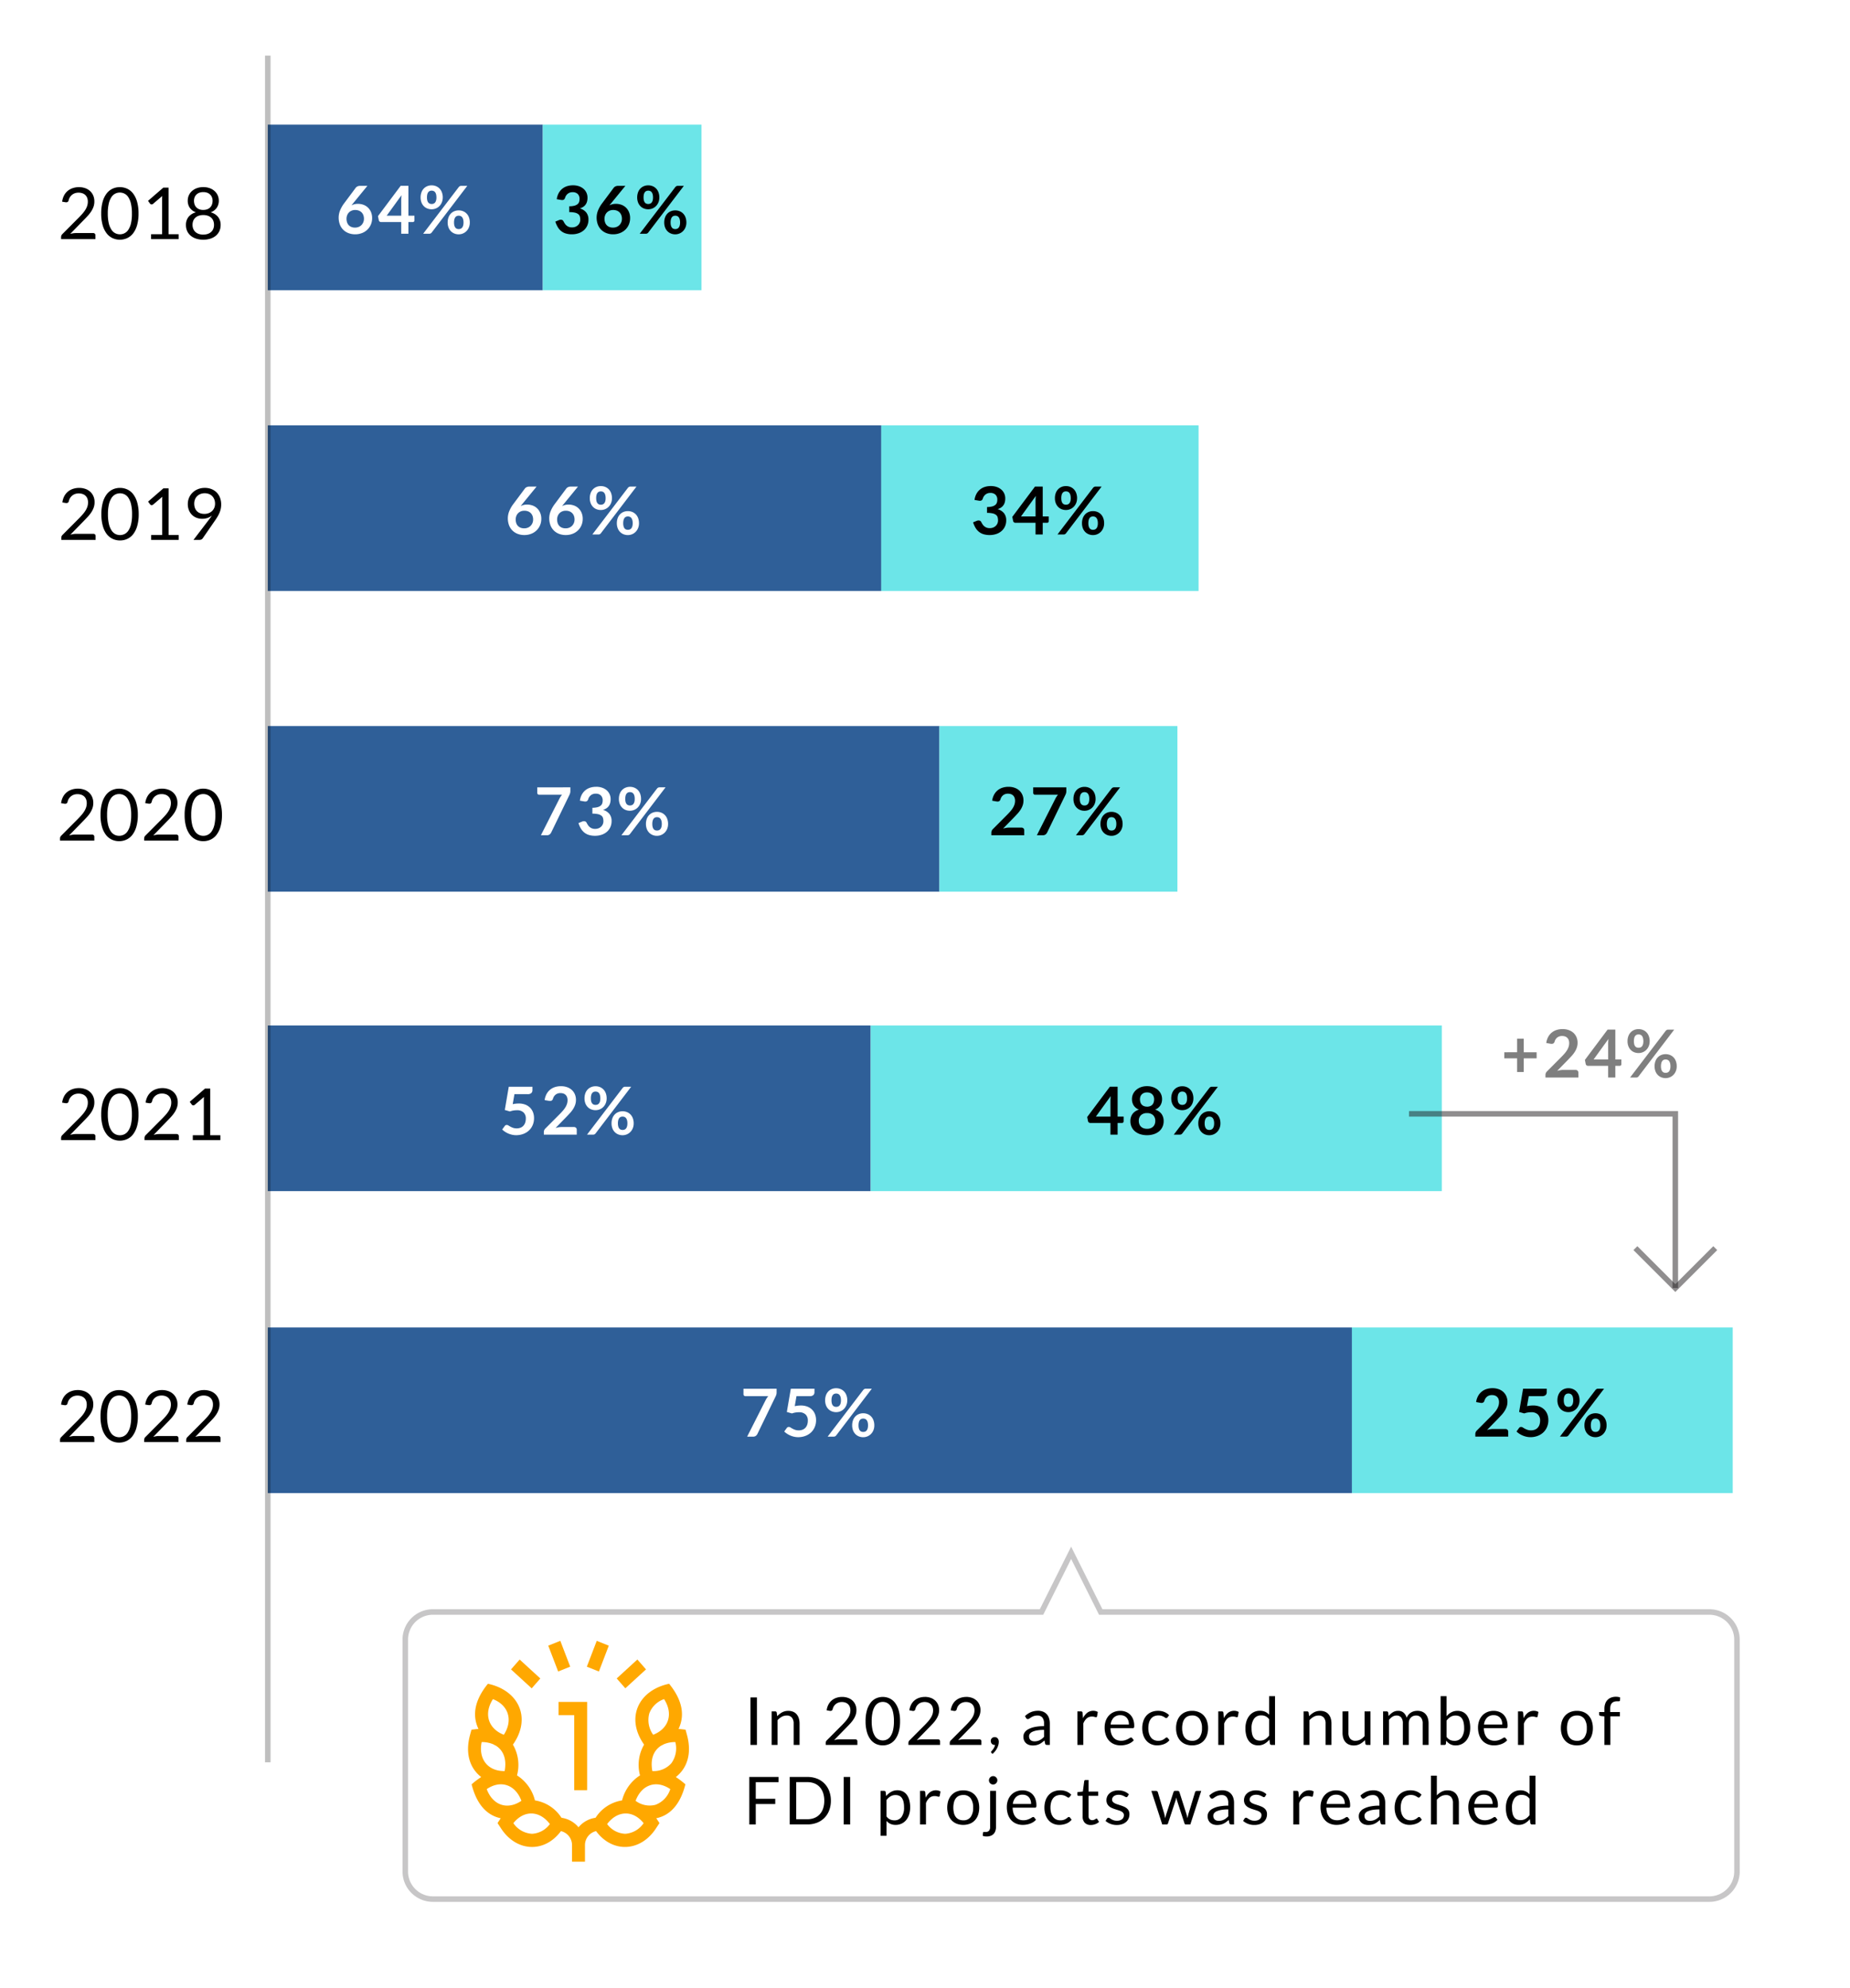
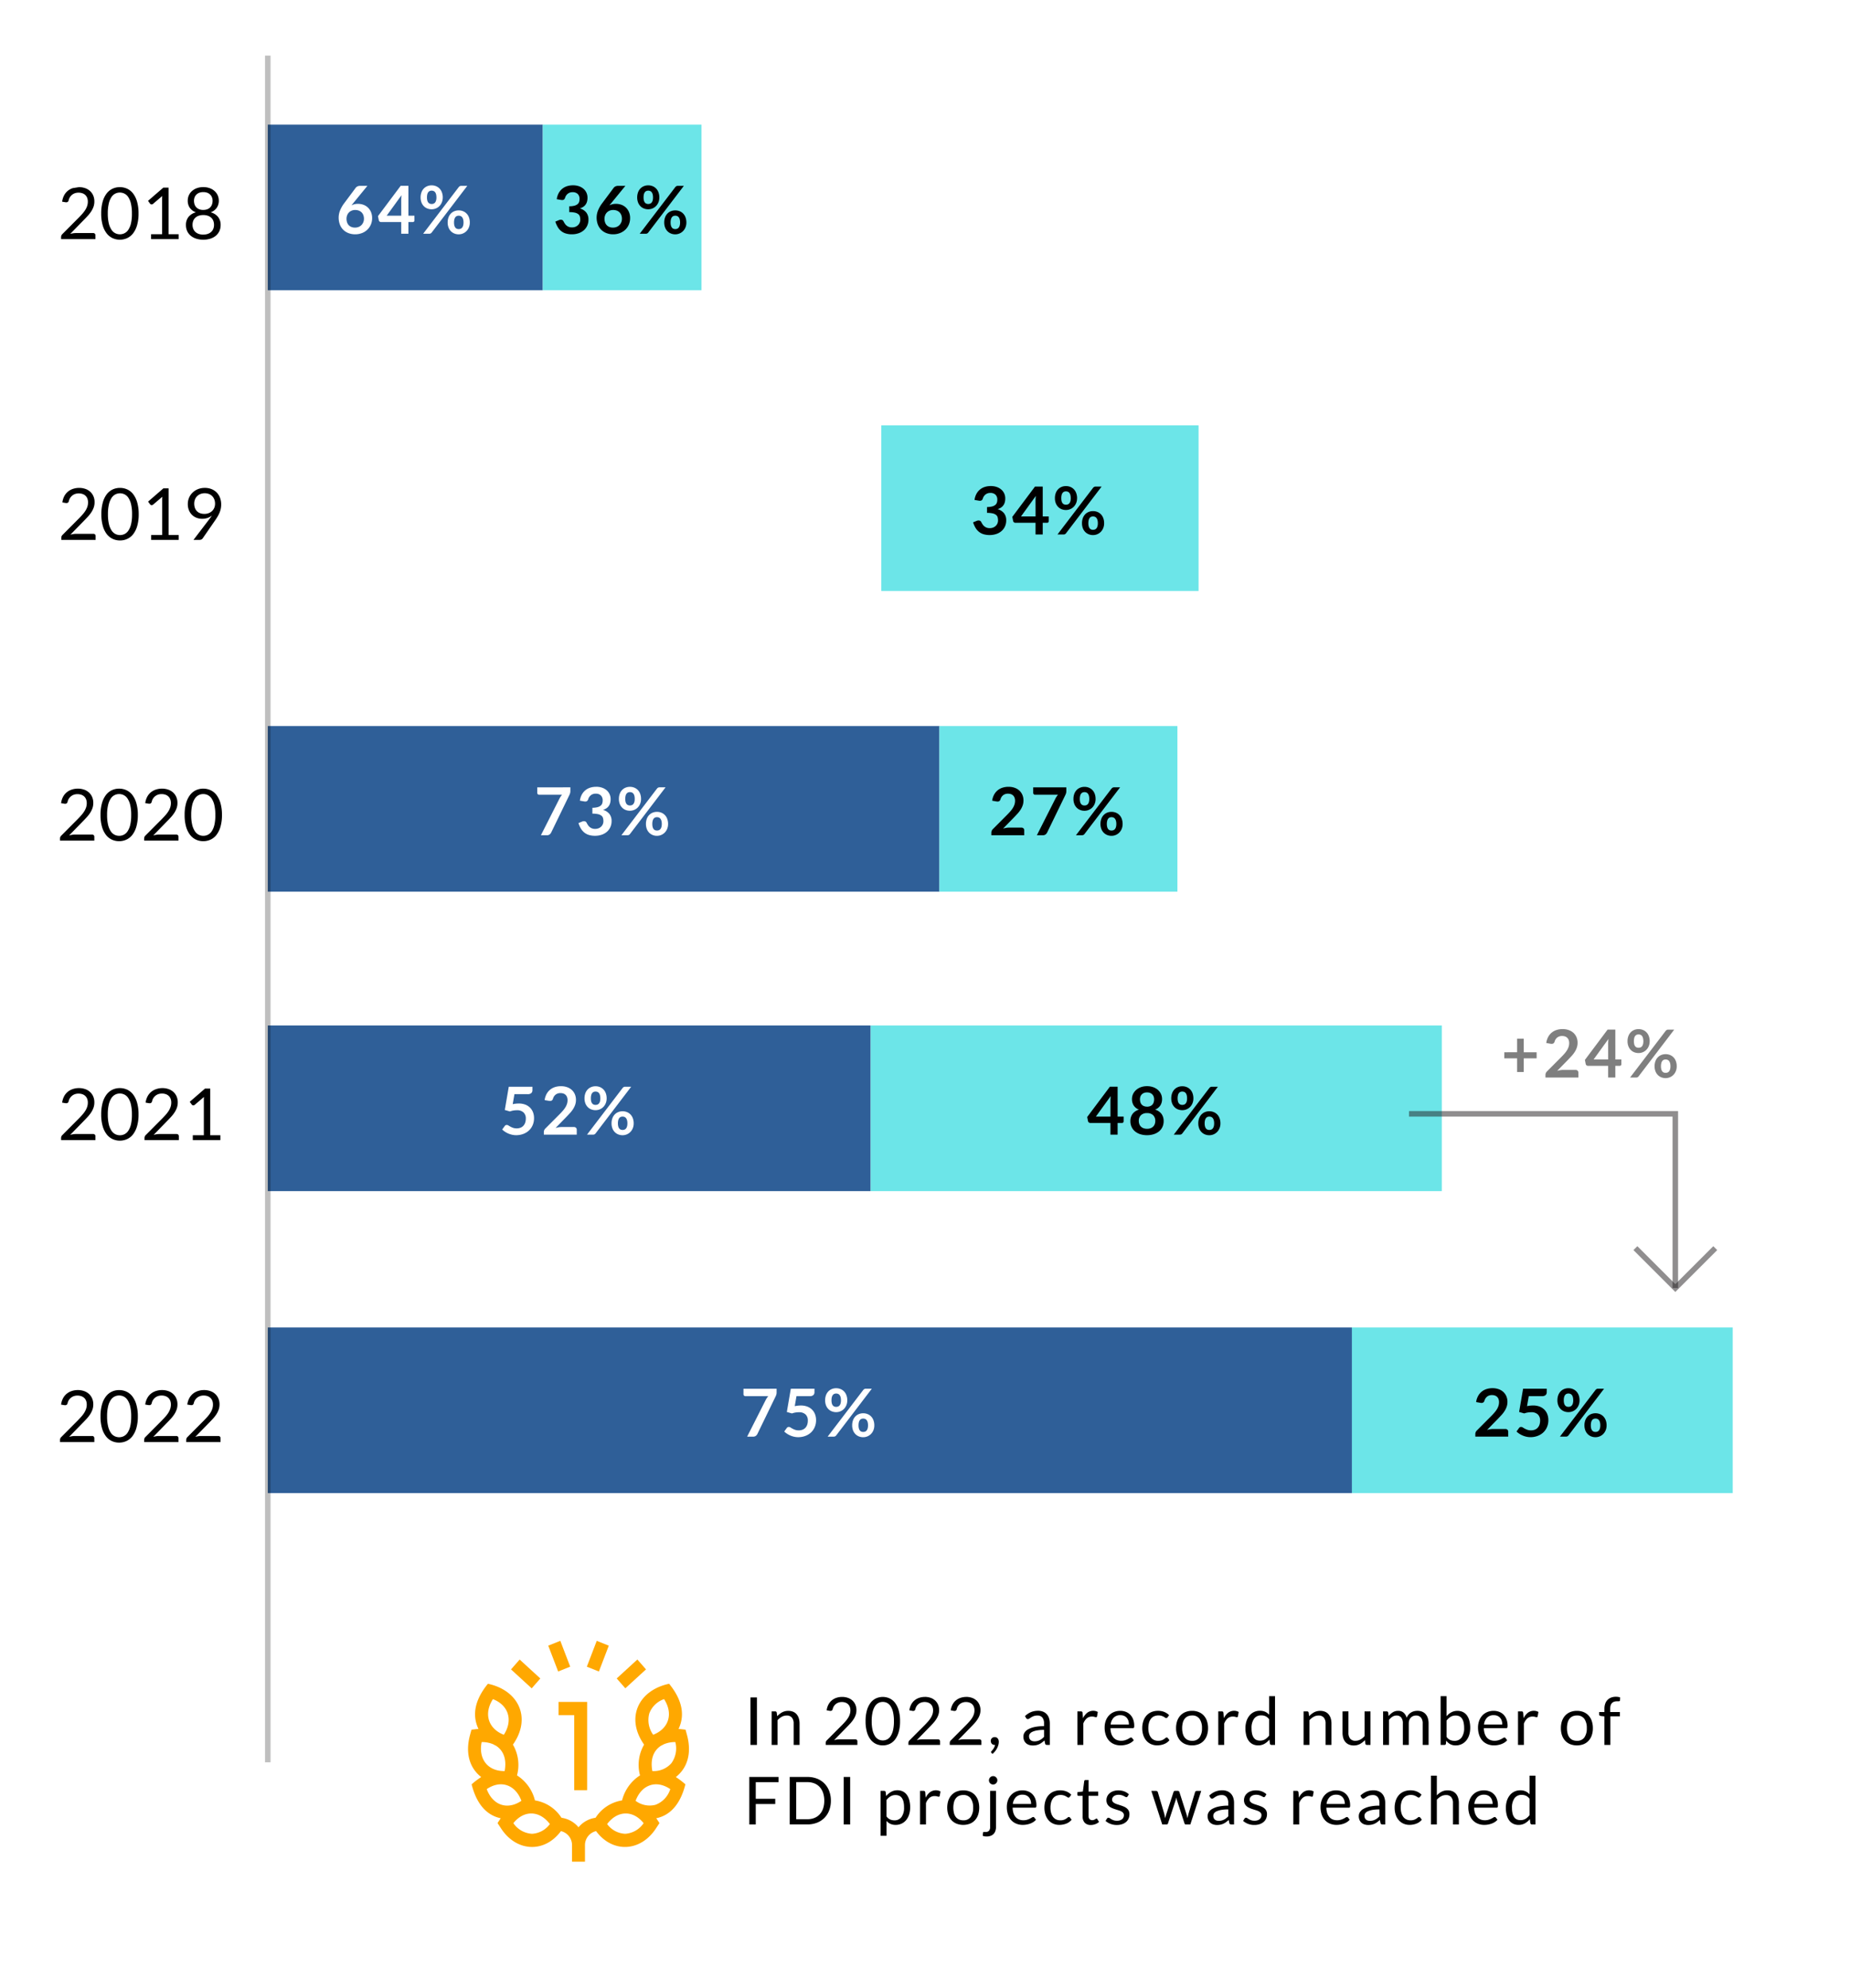
<svg xmlns="http://www.w3.org/2000/svg" width="335" height="360" viewBox="0 0 335 360">
  <g id="investEstrang_ProjIDE_Mobile_EN" transform="translate(-410 -1662)">
    <rect id="Rectangle_5005" data-name="Rectangle 5005" width="335" height="360" transform="translate(410 1662)" fill="#fff" />
    <rect id="Rectangle_5006" data-name="Rectangle 5006" width="196.318" height="30" transform="translate(458.492 1902.427)" fill="#2f5f98" />
    <rect id="Rectangle_5007" data-name="Rectangle 5007" width="109.172" height="30" transform="translate(458.492 1847.732)" fill="#2f5f98" />
    <rect id="Rectangle_5008" data-name="Rectangle 5008" width="121.622" height="30" transform="translate(458.491 1793.498)" fill="#2f5f98" />
-     <rect id="Rectangle_5009" data-name="Rectangle 5009" width="111.088" height="30" transform="translate(458.491 1739.034)" fill="#2f5f98" />
    <rect id="Rectangle_5010" data-name="Rectangle 5010" width="49.798" height="30" transform="translate(458.491 1684.57)" fill="#2f5f98" />
    <rect id="Rectangle_5011" data-name="Rectangle 5011" width="28.73" height="30" transform="translate(508.289 1684.57)" fill="#6ce5e8" />
    <rect id="Rectangle_5012" data-name="Rectangle 5012" width="57.459" height="30" transform="translate(569.579 1739.034)" fill="#6ce5e8" />
    <rect id="Rectangle_5013" data-name="Rectangle 5013" width="43.094" height="30" transform="translate(580.114 1793.498)" fill="#6ce5e8" />
    <rect id="Rectangle_5014" data-name="Rectangle 5014" width="103.426" height="30" transform="translate(567.664 1847.732)" fill="#6ce5e8" />
    <rect id="Rectangle_5015" data-name="Rectangle 5015" width="68.951" height="30" transform="translate(654.81 1902.427)" fill="#6ce5e8" />
-     <path id="Path_20079" data-name="Path 20079" d="M3.907-9.419a3.4,3.4,0,0,1,1.105.176,2.547,2.547,0,0,1,.887.51,2.382,2.382,0,0,1,.588.816A2.655,2.655,0,0,1,6.7-6.825a2.871,2.871,0,0,1-.156.962,3.924,3.924,0,0,1-.423.848,6.23,6.23,0,0,1-.614.786q-.348.38-.738.777L2.321-.943a4.845,4.845,0,0,1,.526-.114A3.28,3.28,0,0,1,3.361-1.1h3.12a.4.4,0,0,1,.3.111A.387.387,0,0,1,6.89-.7V0H.676V-.4A.72.72,0,0,1,.725-.65.675.675,0,0,1,.884-.891l2.984-3q.37-.377.676-.725a5.283,5.283,0,0,0,.523-.7A3.256,3.256,0,0,0,5.4-6.022a2.482,2.482,0,0,0,.117-.77,1.84,1.84,0,0,0-.13-.718,1.389,1.389,0,0,0-.358-.51,1.5,1.5,0,0,0-.533-.3,2.084,2.084,0,0,0-.657-.1,1.966,1.966,0,0,0-.65.1,1.764,1.764,0,0,0-.53.289,1.757,1.757,0,0,0-.39.439,1.711,1.711,0,0,0-.224.559.518.518,0,0,1-.156.273.419.419,0,0,1-.273.085q-.033,0-.068,0l-.081-.01-.6-.1A3.426,3.426,0,0,1,1.215-7.92a2.688,2.688,0,0,1,.66-.822,2.815,2.815,0,0,1,.917-.5A3.5,3.5,0,0,1,3.907-9.419ZM14.7-4.654a7.534,7.534,0,0,1-.263,2.116,4.42,4.42,0,0,1-.718,1.479,2.886,2.886,0,0,1-1.076.871A3.138,3.138,0,0,1,11.317.1,3.11,3.11,0,0,1,9.987-.189a2.9,2.9,0,0,1-1.069-.871A4.376,4.376,0,0,1,8.2-2.538a7.623,7.623,0,0,1-.26-2.116A7.658,7.658,0,0,1,8.2-6.773a4.412,4.412,0,0,1,.715-1.485,2.889,2.889,0,0,1,1.069-.874,3.11,3.11,0,0,1,1.329-.286,3.138,3.138,0,0,1,1.329.286,2.874,2.874,0,0,1,1.076.874,4.456,4.456,0,0,1,.718,1.485A7.569,7.569,0,0,1,14.7-4.654Zm-1.2,0a7.613,7.613,0,0,0-.179-1.791,3.59,3.59,0,0,0-.481-1.167,1.816,1.816,0,0,0-.7-.634,1.874,1.874,0,0,0-.825-.192,1.874,1.874,0,0,0-.826.192,1.793,1.793,0,0,0-.7.634,3.64,3.64,0,0,0-.478,1.167,7.613,7.613,0,0,0-.179,1.791,7.571,7.571,0,0,0,.179,1.788A3.64,3.64,0,0,0,9.8-1.7a1.793,1.793,0,0,0,.7.634,1.874,1.874,0,0,0,.826.192,1.874,1.874,0,0,0,.825-.192,1.816,1.816,0,0,0,.7-.634,3.59,3.59,0,0,0,.481-1.163A7.571,7.571,0,0,0,13.5-4.654Zm3.471,3.77h2V-7.235q0-.286.02-.578L17.329-6.39a.446.446,0,0,1-.13.075.374.374,0,0,1-.123.023.362.362,0,0,1-.176-.042.319.319,0,0,1-.117-.1l-.364-.5,2.769-2.4h.943v8.45h1.833V0H16.972ZM26.423.1a4.16,4.16,0,0,1-1.274-.185,2.951,2.951,0,0,1-.994-.53,2.36,2.36,0,0,1-.644-.835,2.589,2.589,0,0,1-.227-1.1,2.284,2.284,0,0,1,.468-1.479,2.551,2.551,0,0,1,1.339-.829,2.246,2.246,0,0,1-1.108-.816,2.23,2.23,0,0,1-.374-1.3,2.32,2.32,0,0,1,.2-.962,2.3,2.3,0,0,1,.572-.78,2.7,2.7,0,0,1,.887-.52,3.347,3.347,0,0,1,1.154-.189,3.355,3.355,0,0,1,1.151.189,2.7,2.7,0,0,1,.89.52,2.3,2.3,0,0,1,.572.78,2.32,2.32,0,0,1,.2.962,2.216,2.216,0,0,1-.377,1.3,2.266,2.266,0,0,1-1.1.816,2.552,2.552,0,0,1,1.339.829,2.284,2.284,0,0,1,.468,1.479,2.558,2.558,0,0,1-.231,1.1,2.41,2.41,0,0,1-.643.835,2.914,2.914,0,0,1-.991.53A4.16,4.16,0,0,1,26.423.1Zm0-.923a2.452,2.452,0,0,0,.816-.127,1.738,1.738,0,0,0,.611-.358,1.547,1.547,0,0,0,.383-.553,1.843,1.843,0,0,0,.133-.712,1.933,1.933,0,0,0-.159-.822,1.514,1.514,0,0,0-.429-.556,1.77,1.77,0,0,0-.621-.315,2.649,2.649,0,0,0-.735-.1,2.649,2.649,0,0,0-.735.1,1.77,1.77,0,0,0-.621.315,1.514,1.514,0,0,0-.429.556,1.933,1.933,0,0,0-.159.822,1.843,1.843,0,0,0,.133.712A1.547,1.547,0,0,0,25-1.3a1.738,1.738,0,0,0,.611.358A2.452,2.452,0,0,0,26.423-.819Zm0-4.472a1.944,1.944,0,0,0,.777-.14,1.446,1.446,0,0,0,.523-.371,1.428,1.428,0,0,0,.293-.53,2.109,2.109,0,0,0,.091-.617A1.726,1.726,0,0,0,28-7.56a1.411,1.411,0,0,0-.319-.5,1.489,1.489,0,0,0-.526-.338,2,2,0,0,0-.731-.123,2,2,0,0,0-.731.123,1.489,1.489,0,0,0-.526.338,1.411,1.411,0,0,0-.319.5,1.726,1.726,0,0,0-.107.611,2.109,2.109,0,0,0,.091.617,1.428,1.428,0,0,0,.293.53,1.446,1.446,0,0,0,.523.371A1.944,1.944,0,0,0,26.423-5.291Z" transform="translate(420.387 1705.313)" />
+     <path id="Path_20079" data-name="Path 20079" d="M3.907-9.419a3.4,3.4,0,0,1,1.105.176,2.547,2.547,0,0,1,.887.51,2.382,2.382,0,0,1,.588.816A2.655,2.655,0,0,1,6.7-6.825a2.871,2.871,0,0,1-.156.962,3.924,3.924,0,0,1-.423.848,6.23,6.23,0,0,1-.614.786q-.348.38-.738.777L2.321-.943a4.845,4.845,0,0,1,.526-.114A3.28,3.28,0,0,1,3.361-1.1h3.12a.4.4,0,0,1,.3.111A.387.387,0,0,1,6.89-.7V0H.676V-.4A.72.72,0,0,1,.725-.65.675.675,0,0,1,.884-.891l2.984-3q.37-.377.676-.725a5.283,5.283,0,0,0,.523-.7A3.256,3.256,0,0,0,5.4-6.022a2.482,2.482,0,0,0,.117-.77,1.84,1.84,0,0,0-.13-.718,1.389,1.389,0,0,0-.358-.51,1.5,1.5,0,0,0-.533-.3,2.084,2.084,0,0,0-.657-.1,1.966,1.966,0,0,0-.65.1,1.764,1.764,0,0,0-.53.289,1.757,1.757,0,0,0-.39.439,1.711,1.711,0,0,0-.224.559.518.518,0,0,1-.156.273.419.419,0,0,1-.273.085q-.033,0-.068,0l-.081-.01-.6-.1A3.426,3.426,0,0,1,1.215-7.92a2.688,2.688,0,0,1,.66-.822,2.815,2.815,0,0,1,.917-.5ZM14.7-4.654a7.534,7.534,0,0,1-.263,2.116,4.42,4.42,0,0,1-.718,1.479,2.886,2.886,0,0,1-1.076.871A3.138,3.138,0,0,1,11.317.1,3.11,3.11,0,0,1,9.987-.189a2.9,2.9,0,0,1-1.069-.871A4.376,4.376,0,0,1,8.2-2.538a7.623,7.623,0,0,1-.26-2.116A7.658,7.658,0,0,1,8.2-6.773a4.412,4.412,0,0,1,.715-1.485,2.889,2.889,0,0,1,1.069-.874,3.11,3.11,0,0,1,1.329-.286,3.138,3.138,0,0,1,1.329.286,2.874,2.874,0,0,1,1.076.874,4.456,4.456,0,0,1,.718,1.485A7.569,7.569,0,0,1,14.7-4.654Zm-1.2,0a7.613,7.613,0,0,0-.179-1.791,3.59,3.59,0,0,0-.481-1.167,1.816,1.816,0,0,0-.7-.634,1.874,1.874,0,0,0-.825-.192,1.874,1.874,0,0,0-.826.192,1.793,1.793,0,0,0-.7.634,3.64,3.64,0,0,0-.478,1.167,7.613,7.613,0,0,0-.179,1.791,7.571,7.571,0,0,0,.179,1.788A3.64,3.64,0,0,0,9.8-1.7a1.793,1.793,0,0,0,.7.634,1.874,1.874,0,0,0,.826.192,1.874,1.874,0,0,0,.825-.192,1.816,1.816,0,0,0,.7-.634,3.59,3.59,0,0,0,.481-1.163A7.571,7.571,0,0,0,13.5-4.654Zm3.471,3.77h2V-7.235q0-.286.02-.578L17.329-6.39a.446.446,0,0,1-.13.075.374.374,0,0,1-.123.023.362.362,0,0,1-.176-.042.319.319,0,0,1-.117-.1l-.364-.5,2.769-2.4h.943v8.45h1.833V0H16.972ZM26.423.1a4.16,4.16,0,0,1-1.274-.185,2.951,2.951,0,0,1-.994-.53,2.36,2.36,0,0,1-.644-.835,2.589,2.589,0,0,1-.227-1.1,2.284,2.284,0,0,1,.468-1.479,2.551,2.551,0,0,1,1.339-.829,2.246,2.246,0,0,1-1.108-.816,2.23,2.23,0,0,1-.374-1.3,2.32,2.32,0,0,1,.2-.962,2.3,2.3,0,0,1,.572-.78,2.7,2.7,0,0,1,.887-.52,3.347,3.347,0,0,1,1.154-.189,3.355,3.355,0,0,1,1.151.189,2.7,2.7,0,0,1,.89.52,2.3,2.3,0,0,1,.572.78,2.32,2.32,0,0,1,.2.962,2.216,2.216,0,0,1-.377,1.3,2.266,2.266,0,0,1-1.1.816,2.552,2.552,0,0,1,1.339.829,2.284,2.284,0,0,1,.468,1.479,2.558,2.558,0,0,1-.231,1.1,2.41,2.41,0,0,1-.643.835,2.914,2.914,0,0,1-.991.53A4.16,4.16,0,0,1,26.423.1Zm0-.923a2.452,2.452,0,0,0,.816-.127,1.738,1.738,0,0,0,.611-.358,1.547,1.547,0,0,0,.383-.553,1.843,1.843,0,0,0,.133-.712,1.933,1.933,0,0,0-.159-.822,1.514,1.514,0,0,0-.429-.556,1.77,1.77,0,0,0-.621-.315,2.649,2.649,0,0,0-.735-.1,2.649,2.649,0,0,0-.735.1,1.77,1.77,0,0,0-.621.315,1.514,1.514,0,0,0-.429.556,1.933,1.933,0,0,0-.159.822,1.843,1.843,0,0,0,.133.712A1.547,1.547,0,0,0,25-1.3a1.738,1.738,0,0,0,.611.358A2.452,2.452,0,0,0,26.423-.819Zm0-4.472a1.944,1.944,0,0,0,.777-.14,1.446,1.446,0,0,0,.523-.371,1.428,1.428,0,0,0,.293-.53,2.109,2.109,0,0,0,.091-.617A1.726,1.726,0,0,0,28-7.56a1.411,1.411,0,0,0-.319-.5,1.489,1.489,0,0,0-.526-.338,2,2,0,0,0-.731-.123,2,2,0,0,0-.731.123,1.489,1.489,0,0,0-.526.338,1.411,1.411,0,0,0-.319.5,1.726,1.726,0,0,0-.107.611,2.109,2.109,0,0,0,.091.617,1.428,1.428,0,0,0,.293.53,1.446,1.446,0,0,0,.523.371A1.944,1.944,0,0,0,26.423-5.291Z" transform="translate(420.387 1705.313)" />
    <path id="Path_20078" data-name="Path 20078" d="M3.907-9.419a3.4,3.4,0,0,1,1.105.176,2.547,2.547,0,0,1,.887.51,2.382,2.382,0,0,1,.588.816A2.655,2.655,0,0,1,6.7-6.825a2.871,2.871,0,0,1-.156.962,3.924,3.924,0,0,1-.423.848,6.23,6.23,0,0,1-.614.786q-.348.38-.738.777L2.321-.943a4.845,4.845,0,0,1,.526-.114A3.28,3.28,0,0,1,3.361-1.1h3.12a.4.4,0,0,1,.3.111A.387.387,0,0,1,6.89-.7V0H.676V-.4A.72.72,0,0,1,.725-.65.675.675,0,0,1,.884-.891l2.984-3q.37-.377.676-.725a5.283,5.283,0,0,0,.523-.7A3.256,3.256,0,0,0,5.4-6.022a2.482,2.482,0,0,0,.117-.77,1.84,1.84,0,0,0-.13-.718,1.389,1.389,0,0,0-.358-.51,1.5,1.5,0,0,0-.533-.3,2.084,2.084,0,0,0-.657-.1,1.966,1.966,0,0,0-.65.1,1.764,1.764,0,0,0-.53.289,1.757,1.757,0,0,0-.39.439,1.711,1.711,0,0,0-.224.559.518.518,0,0,1-.156.273.419.419,0,0,1-.273.085q-.033,0-.068,0l-.081-.01-.6-.1A3.426,3.426,0,0,1,1.215-7.92a2.688,2.688,0,0,1,.66-.822,2.815,2.815,0,0,1,.917-.5A3.5,3.5,0,0,1,3.907-9.419ZM14.69-4.654a7.534,7.534,0,0,1-.263,2.116,4.42,4.42,0,0,1-.718,1.479,2.886,2.886,0,0,1-1.076.871A3.138,3.138,0,0,1,11.3.1,3.11,3.11,0,0,1,9.974-.189,2.9,2.9,0,0,1,8.9-1.059,4.376,4.376,0,0,1,8.19-2.538a7.623,7.623,0,0,1-.26-2.116,7.658,7.658,0,0,1,.26-2.119A4.412,4.412,0,0,1,8.9-8.258a2.889,2.889,0,0,1,1.069-.874A3.11,3.11,0,0,1,11.3-9.419a3.138,3.138,0,0,1,1.329.286,2.874,2.874,0,0,1,1.076.874,4.456,4.456,0,0,1,.718,1.485A7.569,7.569,0,0,1,14.69-4.654Zm-1.2,0a7.613,7.613,0,0,0-.179-1.791,3.59,3.59,0,0,0-.481-1.167,1.816,1.816,0,0,0-.7-.634,1.874,1.874,0,0,0-.825-.192,1.874,1.874,0,0,0-.825.192,1.793,1.793,0,0,0-.7.634A3.64,3.64,0,0,0,9.3-6.445a7.613,7.613,0,0,0-.179,1.791A7.571,7.571,0,0,0,9.3-2.867,3.64,3.64,0,0,0,9.783-1.7a1.793,1.793,0,0,0,.7.634,1.874,1.874,0,0,0,.825.192,1.874,1.874,0,0,0,.825-.192,1.816,1.816,0,0,0,.7-.634,3.59,3.59,0,0,0,.481-1.163A7.571,7.571,0,0,0,13.488-4.654Zm3.458,3.77h2V-7.235q0-.286.02-.578L17.3-6.39a.446.446,0,0,1-.13.075.374.374,0,0,1-.124.023.362.362,0,0,1-.175-.042.319.319,0,0,1-.117-.1l-.364-.5,2.769-2.4H20.1v8.45h1.833V0H16.945Zm9.243-2.938a2.835,2.835,0,0,1-1-.175,2.4,2.4,0,0,1-.829-.517,2.485,2.485,0,0,1-.569-.839,2.9,2.9,0,0,1-.211-1.141,2.883,2.883,0,0,1,.228-1.144,2.822,2.822,0,0,1,.637-.93,2.986,2.986,0,0,1,.975-.624,3.3,3.3,0,0,1,1.241-.228,3.213,3.213,0,0,1,1.215.221,2.734,2.734,0,0,1,.936.618,2.72,2.72,0,0,1,.6.949,3.4,3.4,0,0,1,.211,1.222,3.758,3.758,0,0,1-.075.764,3.9,3.9,0,0,1-.218.705,5.768,5.768,0,0,1-.341.686q-.2.341-.452.705L26.273-.273a.594.594,0,0,1-.24.2A.818.818,0,0,1,25.675,0H24.609l2.834-3.712q.143-.188.267-.358t.234-.338a2.589,2.589,0,0,1-.806.436A2.981,2.981,0,0,1,26.188-3.822Zm2.327-2.724a2.136,2.136,0,0,0-.14-.79,1.742,1.742,0,0,0-.387-.6,1.69,1.69,0,0,0-.588-.38,2.047,2.047,0,0,0-.751-.133,2.117,2.117,0,0,0-.783.14,1.777,1.777,0,0,0-.6.387,1.7,1.7,0,0,0-.387.592,2.029,2.029,0,0,0-.137.754,2.3,2.3,0,0,0,.127.79,1.609,1.609,0,0,0,.364.588,1.531,1.531,0,0,0,.578.364,2.232,2.232,0,0,0,.764.123,2.11,2.11,0,0,0,.829-.153,1.835,1.835,0,0,0,.608-.406,1.74,1.74,0,0,0,.377-.585A1.871,1.871,0,0,0,28.515-6.546Z" transform="translate(420.426 1759.784)" />
    <path id="Path_20077" data-name="Path 20077" d="M3.907-9.419a3.4,3.4,0,0,1,1.105.176,2.547,2.547,0,0,1,.887.51,2.382,2.382,0,0,1,.588.816A2.655,2.655,0,0,1,6.7-6.825a2.871,2.871,0,0,1-.156.962,3.924,3.924,0,0,1-.423.848,6.23,6.23,0,0,1-.614.786q-.348.38-.738.777L2.321-.943a4.845,4.845,0,0,1,.526-.114A3.28,3.28,0,0,1,3.361-1.1h3.12a.4.4,0,0,1,.3.111A.387.387,0,0,1,6.89-.7V0H.676V-.4A.72.72,0,0,1,.725-.65.675.675,0,0,1,.884-.891l2.984-3q.37-.377.676-.725a5.283,5.283,0,0,0,.523-.7A3.256,3.256,0,0,0,5.4-6.022a2.482,2.482,0,0,0,.117-.77,1.84,1.84,0,0,0-.13-.718,1.389,1.389,0,0,0-.358-.51,1.5,1.5,0,0,0-.533-.3,2.084,2.084,0,0,0-.657-.1,1.966,1.966,0,0,0-.65.1,1.764,1.764,0,0,0-.53.289,1.757,1.757,0,0,0-.39.439,1.711,1.711,0,0,0-.224.559.518.518,0,0,1-.156.273.419.419,0,0,1-.273.085q-.033,0-.068,0l-.081-.01-.6-.1A3.426,3.426,0,0,1,1.215-7.92a2.688,2.688,0,0,1,.66-.822,2.815,2.815,0,0,1,.917-.5A3.5,3.5,0,0,1,3.907-9.419ZM14.768-4.654A7.534,7.534,0,0,1,14.5-2.538a4.42,4.42,0,0,1-.718,1.479,2.886,2.886,0,0,1-1.076.871A3.138,3.138,0,0,1,11.382.1a3.11,3.11,0,0,1-1.329-.286,2.9,2.9,0,0,1-1.069-.871,4.376,4.376,0,0,1-.715-1.479,7.623,7.623,0,0,1-.26-2.116,7.658,7.658,0,0,1,.26-2.119,4.412,4.412,0,0,1,.715-1.485,2.889,2.889,0,0,1,1.069-.874,3.11,3.11,0,0,1,1.329-.286,3.138,3.138,0,0,1,1.329.286,2.874,2.874,0,0,1,1.076.874A4.456,4.456,0,0,1,14.5-6.773,7.569,7.569,0,0,1,14.768-4.654Zm-1.2,0a7.613,7.613,0,0,0-.179-1.791,3.59,3.59,0,0,0-.481-1.167,1.816,1.816,0,0,0-.7-.634,1.874,1.874,0,0,0-.826-.192,1.874,1.874,0,0,0-.826.192,1.793,1.793,0,0,0-.7.634,3.64,3.64,0,0,0-.478,1.167A7.613,7.613,0,0,0,9.2-4.654a7.571,7.571,0,0,0,.179,1.788A3.64,3.64,0,0,0,9.861-1.7a1.793,1.793,0,0,0,.7.634,1.874,1.874,0,0,0,.826.192,1.874,1.874,0,0,0,.826-.192,1.816,1.816,0,0,0,.7-.634,3.59,3.59,0,0,0,.481-1.163A7.571,7.571,0,0,0,13.566-4.654Zm5.577-4.765a3.4,3.4,0,0,1,1.105.176,2.547,2.547,0,0,1,.887.51,2.382,2.382,0,0,1,.588.816,2.655,2.655,0,0,1,.215,1.092,2.871,2.871,0,0,1-.156.962,3.924,3.924,0,0,1-.423.848,6.23,6.23,0,0,1-.614.786q-.348.38-.738.777L17.556-.943a4.845,4.845,0,0,1,.527-.114A3.28,3.28,0,0,1,18.6-1.1h3.12a.4.4,0,0,1,.3.111.387.387,0,0,1,.11.286V0H15.912V-.4a.72.72,0,0,1,.049-.254.675.675,0,0,1,.159-.241l2.983-3q.37-.377.676-.725a5.283,5.283,0,0,0,.523-.7,3.256,3.256,0,0,0,.335-.712,2.482,2.482,0,0,0,.117-.77,1.84,1.84,0,0,0-.13-.718,1.389,1.389,0,0,0-.358-.51,1.5,1.5,0,0,0-.533-.3,2.084,2.084,0,0,0-.657-.1,1.966,1.966,0,0,0-.65.1,1.764,1.764,0,0,0-.53.289,1.757,1.757,0,0,0-.39.439,1.711,1.711,0,0,0-.224.559.518.518,0,0,1-.156.273.419.419,0,0,1-.273.085q-.032,0-.068,0l-.081-.01-.6-.1a3.426,3.426,0,0,1,.351-1.128,2.688,2.688,0,0,1,.66-.822,2.815,2.815,0,0,1,.917-.5A3.5,3.5,0,0,1,19.142-9.419ZM30-4.654a7.534,7.534,0,0,1-.263,2.116,4.42,4.42,0,0,1-.718,1.479,2.886,2.886,0,0,1-1.076.871A3.138,3.138,0,0,1,26.618.1a3.11,3.11,0,0,1-1.329-.286,2.9,2.9,0,0,1-1.069-.871A4.376,4.376,0,0,1,23.5-2.538a7.623,7.623,0,0,1-.26-2.116,7.658,7.658,0,0,1,.26-2.119,4.412,4.412,0,0,1,.715-1.485,2.889,2.889,0,0,1,1.069-.874,3.11,3.11,0,0,1,1.329-.286,3.138,3.138,0,0,1,1.329.286,2.874,2.874,0,0,1,1.076.874,4.456,4.456,0,0,1,.718,1.485A7.569,7.569,0,0,1,30-4.654Zm-1.2,0a7.613,7.613,0,0,0-.179-1.791,3.59,3.59,0,0,0-.481-1.167,1.816,1.816,0,0,0-.7-.634,1.874,1.874,0,0,0-.826-.192,1.874,1.874,0,0,0-.826.192,1.793,1.793,0,0,0-.7.634,3.64,3.64,0,0,0-.478,1.167,7.613,7.613,0,0,0-.179,1.791,7.571,7.571,0,0,0,.179,1.788A3.64,3.64,0,0,0,25.1-1.7a1.793,1.793,0,0,0,.7.634,1.874,1.874,0,0,0,.826.192,1.874,1.874,0,0,0,.826-.192,1.816,1.816,0,0,0,.7-.634,3.59,3.59,0,0,0,.481-1.163A7.571,7.571,0,0,0,28.8-4.654Z" transform="translate(420.192 1814.253)" />
    <path id="Path_20076" data-name="Path 20076" d="M3.907-9.419a3.4,3.4,0,0,1,1.105.176,2.547,2.547,0,0,1,.887.51,2.382,2.382,0,0,1,.588.816A2.655,2.655,0,0,1,6.7-6.825a2.871,2.871,0,0,1-.156.962,3.924,3.924,0,0,1-.423.848,6.23,6.23,0,0,1-.614.786q-.348.38-.738.777L2.321-.943a4.845,4.845,0,0,1,.526-.114A3.28,3.28,0,0,1,3.361-1.1h3.12a.4.4,0,0,1,.3.111A.387.387,0,0,1,6.89-.7V0H.676V-.4A.72.72,0,0,1,.725-.65.675.675,0,0,1,.884-.891l2.984-3q.37-.377.676-.725a5.283,5.283,0,0,0,.523-.7A3.256,3.256,0,0,0,5.4-6.022a2.482,2.482,0,0,0,.117-.77,1.84,1.84,0,0,0-.13-.718,1.389,1.389,0,0,0-.358-.51,1.5,1.5,0,0,0-.533-.3,2.084,2.084,0,0,0-.657-.1,1.966,1.966,0,0,0-.65.1,1.764,1.764,0,0,0-.53.289,1.757,1.757,0,0,0-.39.439,1.711,1.711,0,0,0-.224.559.518.518,0,0,1-.156.273.419.419,0,0,1-.273.085q-.033,0-.068,0l-.081-.01-.6-.1A3.426,3.426,0,0,1,1.215-7.92a2.688,2.688,0,0,1,.66-.822,2.815,2.815,0,0,1,.917-.5A3.5,3.5,0,0,1,3.907-9.419ZM14.7-4.654a7.534,7.534,0,0,1-.263,2.116,4.42,4.42,0,0,1-.718,1.479,2.886,2.886,0,0,1-1.076.871A3.138,3.138,0,0,1,11.317.1,3.11,3.11,0,0,1,9.987-.189a2.9,2.9,0,0,1-1.069-.871A4.376,4.376,0,0,1,8.2-2.538a7.623,7.623,0,0,1-.26-2.116A7.658,7.658,0,0,1,8.2-6.773a4.412,4.412,0,0,1,.715-1.485,2.889,2.889,0,0,1,1.069-.874,3.11,3.11,0,0,1,1.329-.286,3.138,3.138,0,0,1,1.329.286,2.874,2.874,0,0,1,1.076.874,4.456,4.456,0,0,1,.718,1.485A7.569,7.569,0,0,1,14.7-4.654Zm-1.2,0a7.613,7.613,0,0,0-.179-1.791,3.59,3.59,0,0,0-.481-1.167,1.816,1.816,0,0,0-.7-.634,1.874,1.874,0,0,0-.825-.192,1.874,1.874,0,0,0-.826.192,1.793,1.793,0,0,0-.7.634,3.64,3.64,0,0,0-.478,1.167,7.613,7.613,0,0,0-.179,1.791,7.571,7.571,0,0,0,.179,1.788A3.64,3.64,0,0,0,9.8-1.7a1.793,1.793,0,0,0,.7.634,1.874,1.874,0,0,0,.826.192,1.874,1.874,0,0,0,.825-.192,1.816,1.816,0,0,0,.7-.634,3.59,3.59,0,0,0,.481-1.163A7.571,7.571,0,0,0,13.5-4.654Zm5.512-4.765a3.4,3.4,0,0,1,1.1.176,2.547,2.547,0,0,1,.887.51,2.382,2.382,0,0,1,.588.816,2.655,2.655,0,0,1,.214,1.092,2.871,2.871,0,0,1-.156.962,3.924,3.924,0,0,1-.423.848,6.23,6.23,0,0,1-.614.786q-.348.38-.738.777L17.427-.943a4.846,4.846,0,0,1,.526-.114,3.28,3.28,0,0,1,.514-.042h3.12a.4.4,0,0,1,.3.111A.387.387,0,0,1,22-.7V0H15.782V-.4a.719.719,0,0,1,.049-.254.675.675,0,0,1,.159-.241l2.983-3q.37-.377.676-.725a5.283,5.283,0,0,0,.523-.7,3.256,3.256,0,0,0,.335-.712,2.482,2.482,0,0,0,.117-.77,1.84,1.84,0,0,0-.13-.718,1.389,1.389,0,0,0-.357-.51,1.5,1.5,0,0,0-.533-.3,2.084,2.084,0,0,0-.656-.1,1.966,1.966,0,0,0-.65.1,1.764,1.764,0,0,0-.53.289,1.757,1.757,0,0,0-.39.439,1.711,1.711,0,0,0-.224.559A.518.518,0,0,1,17-6.76a.419.419,0,0,1-.273.085q-.033,0-.068,0l-.081-.01-.6-.1a3.426,3.426,0,0,1,.351-1.128,2.688,2.688,0,0,1,.66-.822,2.815,2.815,0,0,1,.917-.5A3.5,3.5,0,0,1,19.013-9.419ZM24.524-.884h2V-7.235q0-.286.02-.578L24.882-6.39a.446.446,0,0,1-.13.075.374.374,0,0,1-.124.023.362.362,0,0,1-.175-.042.319.319,0,0,1-.117-.1l-.364-.5,2.769-2.4h.942v8.45h1.833V0H24.524Z" transform="translate(420.387 1868.489)" />
    <path id="Path_20075" data-name="Path 20075" d="M3.907-9.419a3.4,3.4,0,0,1,1.105.176,2.547,2.547,0,0,1,.887.51,2.382,2.382,0,0,1,.588.816A2.655,2.655,0,0,1,6.7-6.825a2.871,2.871,0,0,1-.156.962,3.924,3.924,0,0,1-.423.848,6.23,6.23,0,0,1-.614.786q-.348.38-.738.777L2.321-.943a4.845,4.845,0,0,1,.526-.114A3.28,3.28,0,0,1,3.361-1.1h3.12a.4.4,0,0,1,.3.111A.387.387,0,0,1,6.89-.7V0H.676V-.4A.72.72,0,0,1,.725-.65.675.675,0,0,1,.884-.891l2.984-3q.37-.377.676-.725a5.283,5.283,0,0,0,.523-.7A3.256,3.256,0,0,0,5.4-6.022a2.482,2.482,0,0,0,.117-.77,1.84,1.84,0,0,0-.13-.718,1.389,1.389,0,0,0-.358-.51,1.5,1.5,0,0,0-.533-.3,2.084,2.084,0,0,0-.657-.1,1.966,1.966,0,0,0-.65.1,1.764,1.764,0,0,0-.53.289,1.757,1.757,0,0,0-.39.439,1.711,1.711,0,0,0-.224.559.518.518,0,0,1-.156.273.419.419,0,0,1-.273.085q-.033,0-.068,0l-.081-.01-.6-.1A3.426,3.426,0,0,1,1.215-7.92a2.688,2.688,0,0,1,.66-.822,2.815,2.815,0,0,1,.917-.5A3.5,3.5,0,0,1,3.907-9.419ZM14.768-4.654A7.534,7.534,0,0,1,14.5-2.538a4.42,4.42,0,0,1-.718,1.479,2.886,2.886,0,0,1-1.076.871A3.138,3.138,0,0,1,11.382.1a3.11,3.11,0,0,1-1.329-.286,2.9,2.9,0,0,1-1.069-.871,4.376,4.376,0,0,1-.715-1.479,7.623,7.623,0,0,1-.26-2.116,7.658,7.658,0,0,1,.26-2.119,4.412,4.412,0,0,1,.715-1.485,2.889,2.889,0,0,1,1.069-.874,3.11,3.11,0,0,1,1.329-.286,3.138,3.138,0,0,1,1.329.286,2.874,2.874,0,0,1,1.076.874A4.456,4.456,0,0,1,14.5-6.773,7.569,7.569,0,0,1,14.768-4.654Zm-1.2,0a7.613,7.613,0,0,0-.179-1.791,3.59,3.59,0,0,0-.481-1.167,1.816,1.816,0,0,0-.7-.634,1.874,1.874,0,0,0-.826-.192,1.874,1.874,0,0,0-.826.192,1.793,1.793,0,0,0-.7.634,3.64,3.64,0,0,0-.478,1.167A7.613,7.613,0,0,0,9.2-4.654a7.571,7.571,0,0,0,.179,1.788A3.64,3.64,0,0,0,9.861-1.7a1.793,1.793,0,0,0,.7.634,1.874,1.874,0,0,0,.826.192,1.874,1.874,0,0,0,.826-.192,1.816,1.816,0,0,0,.7-.634,3.59,3.59,0,0,0,.481-1.163A7.571,7.571,0,0,0,13.566-4.654Zm5.577-4.765a3.4,3.4,0,0,1,1.105.176,2.547,2.547,0,0,1,.887.51,2.382,2.382,0,0,1,.588.816,2.655,2.655,0,0,1,.215,1.092,2.871,2.871,0,0,1-.156.962,3.924,3.924,0,0,1-.423.848,6.23,6.23,0,0,1-.614.786q-.348.38-.738.777L17.556-.943a4.845,4.845,0,0,1,.527-.114A3.28,3.28,0,0,1,18.6-1.1h3.12a.4.4,0,0,1,.3.111.387.387,0,0,1,.11.286V0H15.912V-.4a.72.72,0,0,1,.049-.254.675.675,0,0,1,.159-.241l2.983-3q.37-.377.676-.725a5.283,5.283,0,0,0,.523-.7,3.256,3.256,0,0,0,.335-.712,2.482,2.482,0,0,0,.117-.77,1.84,1.84,0,0,0-.13-.718,1.389,1.389,0,0,0-.358-.51,1.5,1.5,0,0,0-.533-.3,2.084,2.084,0,0,0-.657-.1,1.966,1.966,0,0,0-.65.1,1.764,1.764,0,0,0-.53.289,1.757,1.757,0,0,0-.39.439,1.711,1.711,0,0,0-.224.559.518.518,0,0,1-.156.273.419.419,0,0,1-.273.085q-.032,0-.068,0l-.081-.01-.6-.1a3.426,3.426,0,0,1,.351-1.128,2.688,2.688,0,0,1,.66-.822,2.815,2.815,0,0,1,.917-.5A3.5,3.5,0,0,1,19.142-9.419Zm7.618,0a3.4,3.4,0,0,1,1.105.176,2.547,2.547,0,0,1,.887.51,2.382,2.382,0,0,1,.588.816,2.655,2.655,0,0,1,.215,1.092,2.871,2.871,0,0,1-.156.962,3.924,3.924,0,0,1-.423.848,6.23,6.23,0,0,1-.614.786q-.348.38-.738.777L25.174-.943a4.845,4.845,0,0,1,.527-.114,3.28,3.28,0,0,1,.514-.042h3.12a.4.4,0,0,1,.3.111.387.387,0,0,1,.11.286V0H23.53V-.4a.72.72,0,0,1,.049-.254.675.675,0,0,1,.159-.241l2.983-3q.37-.377.676-.725a5.283,5.283,0,0,0,.523-.7,3.256,3.256,0,0,0,.335-.712,2.482,2.482,0,0,0,.117-.77,1.84,1.84,0,0,0-.13-.718,1.389,1.389,0,0,0-.358-.51,1.5,1.5,0,0,0-.533-.3,2.084,2.084,0,0,0-.657-.1,1.966,1.966,0,0,0-.65.1,1.764,1.764,0,0,0-.53.289,1.757,1.757,0,0,0-.39.439,1.711,1.711,0,0,0-.224.559.518.518,0,0,1-.156.273.419.419,0,0,1-.273.085q-.032,0-.068,0l-.081-.01-.6-.1a3.426,3.426,0,0,1,.351-1.128,2.688,2.688,0,0,1,.66-.822,2.815,2.815,0,0,1,.917-.5A3.5,3.5,0,0,1,26.76-9.419Z" transform="translate(420.192 1923.181)" />
    <path id="Path_20074" data-name="Path 20074" d="M4.02-5.418a2.889,2.889,0,0,1,.957.162,2.316,2.316,0,0,1,.819.489,2.437,2.437,0,0,1,.57.813A2.771,2.771,0,0,1,6.582-2.82,2.918,2.918,0,0,1,6.36-1.683a2.807,2.807,0,0,1-.624.927,2.908,2.908,0,0,1-.969.624A3.324,3.324,0,0,1,3.516.1,3.321,3.321,0,0,1,2.268-.126a2.715,2.715,0,0,1-.942-.621,2.681,2.681,0,0,1-.6-.96A3.574,3.574,0,0,1,.522-2.952,3.478,3.478,0,0,1,.771-4.209,5.671,5.671,0,0,1,1.542-5.55l2.07-2.778a.858.858,0,0,1,.315-.246,1.066,1.066,0,0,1,.477-.1h1.32L3.15-5.526l-.159.192q-.075.09-.147.186a2.613,2.613,0,0,1,.543-.2A2.632,2.632,0,0,1,4.02-5.418ZM1.944-2.724a2.068,2.068,0,0,0,.1.657,1.371,1.371,0,0,0,.294.507,1.333,1.333,0,0,0,.483.327,1.76,1.76,0,0,0,.666.117,1.722,1.722,0,0,0,.651-.12,1.491,1.491,0,0,0,.51-.336,1.562,1.562,0,0,0,.333-.507,1.644,1.644,0,0,0,.12-.633,1.855,1.855,0,0,0-.114-.669,1.4,1.4,0,0,0-.324-.5,1.391,1.391,0,0,0-.5-.315,1.867,1.867,0,0,0-.648-.108,1.654,1.654,0,0,0-.642.12,1.469,1.469,0,0,0-.495.333,1.461,1.461,0,0,0-.318.5A1.745,1.745,0,0,0,1.944-2.724ZM13.152-3.27h1.092v.858a.3.3,0,0,1-.078.207.29.29,0,0,1-.228.087h-.786V0h-1.3V-2.118H8.2a.405.405,0,0,1-.264-.093.4.4,0,0,1-.144-.231l-.15-.75,4.11-5.49h1.4Zm-1.3-2.838q0-.192.012-.414t.042-.462L9.216-3.27h2.64Zm7.518-.468a2.289,2.289,0,0,1-.165.888,2.09,2.09,0,0,1-.441.675,1.915,1.915,0,0,1-.642.429,1.991,1.991,0,0,1-.762.15,2.084,2.084,0,0,1-.8-.15,1.821,1.821,0,0,1-.633-.429,1.974,1.974,0,0,1-.417-.675,2.491,2.491,0,0,1-.15-.888,2.628,2.628,0,0,1,.15-.912,1.985,1.985,0,0,1,.417-.69,1.837,1.837,0,0,1,.633-.435,2.048,2.048,0,0,1,.8-.153,2.071,2.071,0,0,1,.8.153,1.861,1.861,0,0,1,.639.435,1.961,1.961,0,0,1,.42.69A2.628,2.628,0,0,1,19.374-6.576Zm-1.146,0a2.179,2.179,0,0,0-.066-.582,1.042,1.042,0,0,0-.183-.378.672.672,0,0,0-.276-.207.912.912,0,0,0-.339-.063.889.889,0,0,0-.336.063.655.655,0,0,0-.27.207,1.038,1.038,0,0,0-.177.378,2.278,2.278,0,0,0-.063.582,2.117,2.117,0,0,0,.063.561.977.977,0,0,0,.177.363.65.65,0,0,0,.27.2.928.928,0,0,0,.336.06.952.952,0,0,0,.339-.06.667.667,0,0,0,.276-.2.982.982,0,0,0,.183-.363A2.025,2.025,0,0,0,18.228-6.576ZM22.26-8.442a.787.787,0,0,1,.18-.162.537.537,0,0,1,.3-.072h1.074L17.37-.222a.588.588,0,0,1-.183.159A.533.533,0,0,1,16.92,0h-1.1Zm2.01,6.4a2.289,2.289,0,0,1-.165.888,2.09,2.09,0,0,1-.441.675,1.954,1.954,0,0,1-.642.432,1.957,1.957,0,0,1-.762.153,2.048,2.048,0,0,1-.8-.153,1.857,1.857,0,0,1-.633-.432,1.974,1.974,0,0,1-.417-.675,2.491,2.491,0,0,1-.15-.888,2.628,2.628,0,0,1,.15-.912,1.985,1.985,0,0,1,.417-.69,1.837,1.837,0,0,1,.633-.435,2.048,2.048,0,0,1,.8-.153,2.071,2.071,0,0,1,.8.153,1.861,1.861,0,0,1,.639.435,1.961,1.961,0,0,1,.42.69A2.628,2.628,0,0,1,24.27-2.04Zm-1.14,0a2.089,2.089,0,0,0-.069-.582A1.077,1.077,0,0,0,22.875-3a.672.672,0,0,0-.276-.207.912.912,0,0,0-.339-.063.889.889,0,0,0-.336.063A.634.634,0,0,0,21.657-3a1.108,1.108,0,0,0-.177.378,2.179,2.179,0,0,0-.066.582,2.058,2.058,0,0,0,.066.564,1.041,1.041,0,0,0,.177.366.629.629,0,0,0,.267.2.928.928,0,0,0,.336.06.952.952,0,0,0,.339-.06.667.667,0,0,0,.276-.2,1.014,1.014,0,0,0,.186-.366A1.974,1.974,0,0,0,23.13-2.04Z" transform="translate(470.803 1704.337)" fill="#fff" />
    <path id="Path_20073" data-name="Path 20073" d="M3.75-8.772A3.23,3.23,0,0,1,4.833-8.6a2.472,2.472,0,0,1,.825.474,2.076,2.076,0,0,1,.525.711,2.13,2.13,0,0,1,.183.882,2.582,2.582,0,0,1-.093.729A1.7,1.7,0,0,1,6-5.256a1.636,1.636,0,0,1-.432.4,2.62,2.62,0,0,1-.579.27,2.266,2.266,0,0,1,1.164.75A2.029,2.029,0,0,1,6.54-2.574,2.609,2.609,0,0,1,6.3-1.428a2.462,2.462,0,0,1-.648.837,2.824,2.824,0,0,1-.945.513A3.666,3.666,0,0,1,3.57.1a3.88,3.88,0,0,1-1.14-.15A2.475,2.475,0,0,1,1.584-.5a2.681,2.681,0,0,1-.612-.72A4.859,4.859,0,0,1,.54-2.2l.654-.27a.861.861,0,0,1,.342-.072.581.581,0,0,1,.279.066A.449.449,0,0,1,2-2.286q.108.21.237.414a1.679,1.679,0,0,0,.309.363,1.471,1.471,0,0,0,.423.258,1.531,1.531,0,0,0,.579.1,1.64,1.64,0,0,0,.66-.123A1.434,1.434,0,0,0,4.683-1.6a1.316,1.316,0,0,0,.282-.441,1.359,1.359,0,0,0,.093-.489,2.263,2.263,0,0,0-.066-.567.84.84,0,0,0-.276-.435,1.5,1.5,0,0,0-.6-.282,4.349,4.349,0,0,0-1.053-.1V-4.974a3.588,3.588,0,0,0,.906-.1,1.543,1.543,0,0,0,.573-.267.9.9,0,0,0,.3-.411,1.589,1.589,0,0,0,.084-.528,1.218,1.218,0,0,0-.336-.933,1.289,1.289,0,0,0-.918-.315,1.357,1.357,0,0,0-.876.279,1.457,1.457,0,0,0-.486.716.653.653,0,0,1-.2.327.519.519,0,0,1-.33.1,1.263,1.263,0,0,1-.2-.018l-.78-.136a3.219,3.219,0,0,1,.348-1.1,2.626,2.626,0,0,1,.645-.786,2.671,2.671,0,0,1,.888-.474A3.54,3.54,0,0,1,3.75-8.772Zm7.77,3.354a2.889,2.889,0,0,1,.957.162,2.316,2.316,0,0,1,.819.489,2.437,2.437,0,0,1,.57.813,2.771,2.771,0,0,1,.216,1.134,2.918,2.918,0,0,1-.222,1.137,2.807,2.807,0,0,1-.624.927,2.908,2.908,0,0,1-.969.624A3.324,3.324,0,0,1,11.016.1,3.321,3.321,0,0,1,9.768-.126a2.715,2.715,0,0,1-.942-.621,2.681,2.681,0,0,1-.6-.96,3.574,3.574,0,0,1-.207-1.245,3.478,3.478,0,0,1,.249-1.257A5.671,5.671,0,0,1,9.042-5.55l2.07-2.778a.858.858,0,0,1,.315-.246,1.066,1.066,0,0,1,.477-.1h1.32L10.65-5.526l-.159.192q-.075.09-.147.186a2.613,2.613,0,0,1,.543-.2A2.632,2.632,0,0,1,11.52-5.418ZM9.444-2.724a2.068,2.068,0,0,0,.1.657,1.371,1.371,0,0,0,.294.507,1.333,1.333,0,0,0,.483.327,1.76,1.76,0,0,0,.666.117,1.722,1.722,0,0,0,.651-.12,1.491,1.491,0,0,0,.51-.336,1.562,1.562,0,0,0,.333-.507,1.644,1.644,0,0,0,.12-.633,1.855,1.855,0,0,0-.114-.669,1.4,1.4,0,0,0-.324-.5,1.391,1.391,0,0,0-.5-.315,1.867,1.867,0,0,0-.648-.108,1.654,1.654,0,0,0-.642.12,1.469,1.469,0,0,0-.495.333,1.461,1.461,0,0,0-.318.5A1.745,1.745,0,0,0,9.444-2.724Zm9.93-3.852a2.289,2.289,0,0,1-.165.888,2.09,2.09,0,0,1-.441.675,1.915,1.915,0,0,1-.642.429,1.991,1.991,0,0,1-.762.15,2.084,2.084,0,0,1-.8-.15,1.821,1.821,0,0,1-.633-.429,1.974,1.974,0,0,1-.417-.675,2.491,2.491,0,0,1-.15-.888,2.628,2.628,0,0,1,.15-.912,1.985,1.985,0,0,1,.417-.69,1.837,1.837,0,0,1,.633-.435,2.048,2.048,0,0,1,.8-.153,2.071,2.071,0,0,1,.8.153,1.861,1.861,0,0,1,.639.435,1.961,1.961,0,0,1,.42.69A2.628,2.628,0,0,1,19.374-6.576Zm-1.146,0a2.179,2.179,0,0,0-.066-.582,1.042,1.042,0,0,0-.183-.378.672.672,0,0,0-.276-.207.912.912,0,0,0-.339-.063.889.889,0,0,0-.336.063.655.655,0,0,0-.27.207,1.038,1.038,0,0,0-.177.378,2.278,2.278,0,0,0-.063.582,2.117,2.117,0,0,0,.063.561.977.977,0,0,0,.177.363.65.65,0,0,0,.27.2.928.928,0,0,0,.336.06.952.952,0,0,0,.339-.06.667.667,0,0,0,.276-.2.982.982,0,0,0,.183-.363A2.025,2.025,0,0,0,18.228-6.576ZM22.26-8.442a.787.787,0,0,1,.18-.162.537.537,0,0,1,.3-.072h1.074L17.37-.222a.588.588,0,0,1-.183.159A.533.533,0,0,1,16.92,0h-1.1Zm2.01,6.4a2.289,2.289,0,0,1-.165.888,2.09,2.09,0,0,1-.441.675,1.954,1.954,0,0,1-.642.432,1.957,1.957,0,0,1-.762.153,2.048,2.048,0,0,1-.8-.153,1.857,1.857,0,0,1-.633-.432,1.974,1.974,0,0,1-.417-.675,2.491,2.491,0,0,1-.15-.888,2.628,2.628,0,0,1,.15-.912,1.985,1.985,0,0,1,.417-.69,1.837,1.837,0,0,1,.633-.435,2.048,2.048,0,0,1,.8-.153,2.071,2.071,0,0,1,.8.153,1.861,1.861,0,0,1,.639.435,1.961,1.961,0,0,1,.42.69A2.628,2.628,0,0,1,24.27-2.04Zm-1.14,0a2.089,2.089,0,0,0-.069-.582A1.077,1.077,0,0,0,22.875-3a.672.672,0,0,0-.276-.207.912.912,0,0,0-.339-.063.889.889,0,0,0-.336.063A.634.634,0,0,0,21.657-3a1.108,1.108,0,0,0-.177.378,2.179,2.179,0,0,0-.066.582,2.058,2.058,0,0,0,.066.564,1.041,1.041,0,0,0,.177.366.629.629,0,0,0,.267.2.928.928,0,0,0,.336.06.952.952,0,0,0,.339-.06.667.667,0,0,0,.276-.2,1.014,1.014,0,0,0,.186-.366A1.974,1.974,0,0,0,23.13-2.04Z" transform="translate(510.019 1704.337)" />
    <path id="Path_20072" data-name="Path 20072" d="M4.02-5.418a2.889,2.889,0,0,1,.957.162,2.316,2.316,0,0,1,.819.489,2.437,2.437,0,0,1,.57.813A2.771,2.771,0,0,1,6.582-2.82,2.918,2.918,0,0,1,6.36-1.683a2.807,2.807,0,0,1-.624.927,2.908,2.908,0,0,1-.969.624A3.324,3.324,0,0,1,3.516.1,3.321,3.321,0,0,1,2.268-.126a2.715,2.715,0,0,1-.942-.621,2.681,2.681,0,0,1-.6-.96A3.574,3.574,0,0,1,.522-2.952,3.478,3.478,0,0,1,.771-4.209,5.671,5.671,0,0,1,1.542-5.55l2.07-2.778a.858.858,0,0,1,.315-.246,1.066,1.066,0,0,1,.477-.1h1.32L3.15-5.526l-.159.192q-.075.09-.147.186a2.613,2.613,0,0,1,.543-.2A2.632,2.632,0,0,1,4.02-5.418ZM1.944-2.724a2.068,2.068,0,0,0,.1.657,1.371,1.371,0,0,0,.294.507,1.333,1.333,0,0,0,.483.327,1.76,1.76,0,0,0,.666.117,1.722,1.722,0,0,0,.651-.12,1.491,1.491,0,0,0,.51-.336,1.562,1.562,0,0,0,.333-.507,1.644,1.644,0,0,0,.12-.633,1.855,1.855,0,0,0-.114-.669,1.4,1.4,0,0,0-.324-.5,1.391,1.391,0,0,0-.5-.315,1.867,1.867,0,0,0-.648-.108,1.654,1.654,0,0,0-.642.12,1.469,1.469,0,0,0-.495.333,1.461,1.461,0,0,0-.318.5A1.745,1.745,0,0,0,1.944-2.724ZM11.52-5.418a2.889,2.889,0,0,1,.957.162,2.316,2.316,0,0,1,.819.489,2.437,2.437,0,0,1,.57.813,2.771,2.771,0,0,1,.216,1.134,2.918,2.918,0,0,1-.222,1.137,2.807,2.807,0,0,1-.624.927,2.908,2.908,0,0,1-.969.624A3.324,3.324,0,0,1,11.016.1,3.321,3.321,0,0,1,9.768-.126a2.715,2.715,0,0,1-.942-.621,2.681,2.681,0,0,1-.6-.96,3.574,3.574,0,0,1-.207-1.245,3.478,3.478,0,0,1,.249-1.257A5.671,5.671,0,0,1,9.042-5.55l2.07-2.778a.858.858,0,0,1,.315-.246,1.066,1.066,0,0,1,.477-.1h1.32L10.65-5.526l-.159.192q-.075.09-.147.186a2.613,2.613,0,0,1,.543-.2A2.632,2.632,0,0,1,11.52-5.418ZM9.444-2.724a2.068,2.068,0,0,0,.1.657,1.371,1.371,0,0,0,.294.507,1.333,1.333,0,0,0,.483.327,1.76,1.76,0,0,0,.666.117,1.722,1.722,0,0,0,.651-.12,1.491,1.491,0,0,0,.51-.336,1.562,1.562,0,0,0,.333-.507,1.644,1.644,0,0,0,.12-.633,1.855,1.855,0,0,0-.114-.669,1.4,1.4,0,0,0-.324-.5,1.391,1.391,0,0,0-.5-.315,1.867,1.867,0,0,0-.648-.108,1.654,1.654,0,0,0-.642.12,1.469,1.469,0,0,0-.495.333,1.461,1.461,0,0,0-.318.5A1.745,1.745,0,0,0,9.444-2.724Zm9.93-3.852a2.289,2.289,0,0,1-.165.888,2.09,2.09,0,0,1-.441.675,1.915,1.915,0,0,1-.642.429,1.991,1.991,0,0,1-.762.15,2.084,2.084,0,0,1-.8-.15,1.821,1.821,0,0,1-.633-.429,1.974,1.974,0,0,1-.417-.675,2.491,2.491,0,0,1-.15-.888,2.628,2.628,0,0,1,.15-.912,1.985,1.985,0,0,1,.417-.69,1.837,1.837,0,0,1,.633-.435,2.048,2.048,0,0,1,.8-.153,2.071,2.071,0,0,1,.8.153,1.861,1.861,0,0,1,.639.435,1.961,1.961,0,0,1,.42.69A2.628,2.628,0,0,1,19.374-6.576Zm-1.146,0a2.179,2.179,0,0,0-.066-.582,1.042,1.042,0,0,0-.183-.378.672.672,0,0,0-.276-.207.912.912,0,0,0-.339-.063.889.889,0,0,0-.336.063.655.655,0,0,0-.27.207,1.038,1.038,0,0,0-.177.378,2.278,2.278,0,0,0-.063.582,2.117,2.117,0,0,0,.063.561.977.977,0,0,0,.177.363.65.65,0,0,0,.27.2.928.928,0,0,0,.336.06.952.952,0,0,0,.339-.06.667.667,0,0,0,.276-.2.982.982,0,0,0,.183-.363A2.025,2.025,0,0,0,18.228-6.576ZM22.26-8.442a.787.787,0,0,1,.18-.162.537.537,0,0,1,.3-.072h1.074L17.37-.222a.588.588,0,0,1-.183.159A.533.533,0,0,1,16.92,0h-1.1Zm2.01,6.4a2.289,2.289,0,0,1-.165.888,2.09,2.09,0,0,1-.441.675,1.954,1.954,0,0,1-.642.432,1.957,1.957,0,0,1-.762.153,2.048,2.048,0,0,1-.8-.153,1.857,1.857,0,0,1-.633-.432,1.974,1.974,0,0,1-.417-.675,2.491,2.491,0,0,1-.15-.888,2.628,2.628,0,0,1,.15-.912,1.985,1.985,0,0,1,.417-.69,1.837,1.837,0,0,1,.633-.435,2.048,2.048,0,0,1,.8-.153,2.071,2.071,0,0,1,.8.153,1.861,1.861,0,0,1,.639.435,1.961,1.961,0,0,1,.42.69A2.628,2.628,0,0,1,24.27-2.04Zm-1.14,0a2.089,2.089,0,0,0-.069-.582A1.077,1.077,0,0,0,22.875-3a.672.672,0,0,0-.276-.207.912.912,0,0,0-.339-.063.889.889,0,0,0-.336.063A.634.634,0,0,0,21.657-3a1.108,1.108,0,0,0-.177.378,2.179,2.179,0,0,0-.066.582,2.058,2.058,0,0,0,.066.564,1.041,1.041,0,0,0,.177.366.629.629,0,0,0,.267.2.928.928,0,0,0,.336.06.952.952,0,0,0,.339-.06.667.667,0,0,0,.276-.2,1.014,1.014,0,0,0,.186-.366A1.974,1.974,0,0,0,23.13-2.04Z" transform="translate(501.438 1758.805)" fill="#fff" />
    <path id="Path_20071" data-name="Path 20071" d="M6.576-8.676v.642a1.417,1.417,0,0,1-.063.465,2.7,2.7,0,0,1-.123.3L3.108-.5a1.016,1.016,0,0,1-.288.357.791.791,0,0,1-.5.147H1.242L4.6-6.63a3.457,3.457,0,0,1,.468-.7H.918a.328.328,0,0,1-.24-.1.328.328,0,0,1-.1-.24v-1Zm4.674-.1a3.23,3.23,0,0,1,1.083.171,2.472,2.472,0,0,1,.825.474,2.076,2.076,0,0,1,.525.711,2.13,2.13,0,0,1,.183.882,2.582,2.582,0,0,1-.093.729,1.7,1.7,0,0,1-.27.549,1.636,1.636,0,0,1-.432.4,2.62,2.62,0,0,1-.579.27,2.266,2.266,0,0,1,1.164.75,2.029,2.029,0,0,1,.384,1.266,2.609,2.609,0,0,1-.24,1.146,2.462,2.462,0,0,1-.648.837,2.824,2.824,0,0,1-.945.513A3.666,3.666,0,0,1,11.07.1a3.88,3.88,0,0,1-1.14-.15A2.475,2.475,0,0,1,9.084-.5a2.681,2.681,0,0,1-.612-.72A4.859,4.859,0,0,1,8.04-2.2l.654-.27a.861.861,0,0,1,.342-.072.581.581,0,0,1,.279.066.449.449,0,0,1,.189.192q.108.21.237.414a1.679,1.679,0,0,0,.309.363,1.471,1.471,0,0,0,.423.258,1.531,1.531,0,0,0,.579.1,1.64,1.64,0,0,0,.66-.123,1.434,1.434,0,0,0,.471-.321,1.316,1.316,0,0,0,.282-.441,1.359,1.359,0,0,0,.093-.489,2.263,2.263,0,0,0-.066-.567.84.84,0,0,0-.276-.435,1.5,1.5,0,0,0-.6-.282,4.349,4.349,0,0,0-1.053-.1V-4.974a3.588,3.588,0,0,0,.906-.1,1.543,1.543,0,0,0,.573-.267.9.9,0,0,0,.3-.411,1.589,1.589,0,0,0,.084-.528,1.218,1.218,0,0,0-.336-.933,1.289,1.289,0,0,0-.918-.315,1.357,1.357,0,0,0-.876.279,1.457,1.457,0,0,0-.486.716.652.652,0,0,1-.2.327.519.519,0,0,1-.33.1,1.263,1.263,0,0,1-.2-.018l-.78-.136a3.219,3.219,0,0,1,.348-1.1,2.626,2.626,0,0,1,.645-.786,2.671,2.671,0,0,1,.888-.474A3.54,3.54,0,0,1,11.25-8.772Zm8.124,2.2a2.289,2.289,0,0,1-.165.888,2.09,2.09,0,0,1-.441.675,1.915,1.915,0,0,1-.642.429,1.991,1.991,0,0,1-.762.15,2.084,2.084,0,0,1-.8-.15,1.821,1.821,0,0,1-.633-.429,1.974,1.974,0,0,1-.417-.675,2.491,2.491,0,0,1-.15-.888,2.628,2.628,0,0,1,.15-.912,1.985,1.985,0,0,1,.417-.69,1.837,1.837,0,0,1,.633-.435,2.048,2.048,0,0,1,.8-.153,2.071,2.071,0,0,1,.8.153,1.861,1.861,0,0,1,.639.435,1.961,1.961,0,0,1,.42.69A2.628,2.628,0,0,1,19.374-6.576Zm-1.146,0a2.179,2.179,0,0,0-.066-.582,1.042,1.042,0,0,0-.183-.378.672.672,0,0,0-.276-.207.912.912,0,0,0-.339-.063.889.889,0,0,0-.336.063.655.655,0,0,0-.27.207,1.038,1.038,0,0,0-.177.378,2.278,2.278,0,0,0-.063.582,2.117,2.117,0,0,0,.063.561.977.977,0,0,0,.177.363.65.65,0,0,0,.27.2.928.928,0,0,0,.336.06.952.952,0,0,0,.339-.06.667.667,0,0,0,.276-.2.982.982,0,0,0,.183-.363A2.025,2.025,0,0,0,18.228-6.576ZM22.26-8.442a.787.787,0,0,1,.18-.162.537.537,0,0,1,.3-.072h1.074L17.37-.222a.588.588,0,0,1-.183.159A.533.533,0,0,1,16.92,0h-1.1Zm2.01,6.4a2.289,2.289,0,0,1-.165.888,2.09,2.09,0,0,1-.441.675,1.954,1.954,0,0,1-.642.432,1.957,1.957,0,0,1-.762.153,2.048,2.048,0,0,1-.8-.153,1.857,1.857,0,0,1-.633-.432,1.974,1.974,0,0,1-.417-.675,2.491,2.491,0,0,1-.15-.888,2.628,2.628,0,0,1,.15-.912,1.985,1.985,0,0,1,.417-.69,1.837,1.837,0,0,1,.633-.435,2.048,2.048,0,0,1,.8-.153,2.071,2.071,0,0,1,.8.153,1.861,1.861,0,0,1,.639.435,1.961,1.961,0,0,1,.42.69A2.628,2.628,0,0,1,24.27-2.04Zm-1.14,0a2.089,2.089,0,0,0-.069-.582A1.077,1.077,0,0,0,22.875-3a.672.672,0,0,0-.276-.207.912.912,0,0,0-.339-.063.889.889,0,0,0-.336.063A.634.634,0,0,0,21.657-3a1.108,1.108,0,0,0-.177.378,2.179,2.179,0,0,0-.066.582,2.058,2.058,0,0,0,.066.564,1.041,1.041,0,0,0,.177.366.629.629,0,0,0,.267.2.928.928,0,0,0,.336.06.952.952,0,0,0,.339-.06.667.667,0,0,0,.276-.2,1.014,1.014,0,0,0,.186-.366A1.974,1.974,0,0,0,23.13-2.04Z" transform="translate(506.707 1813.273)" fill="#fff" />
    <path id="Path_20070" data-name="Path 20070" d="M5.934-8.046a.692.692,0,0,1-.2.516.932.932,0,0,1-.669.2H2.676L2.364-5.52a5.409,5.409,0,0,1,1.074-.12,3.274,3.274,0,0,1,1.2.2,2.475,2.475,0,0,1,.873.564,2.366,2.366,0,0,1,.534.843,2.957,2.957,0,0,1,.18,1.041,3.181,3.181,0,0,1-.243,1.26,2.851,2.851,0,0,1-.675.975,3.039,3.039,0,0,1-1.023.627A3.632,3.632,0,0,1,3,.1,3.452,3.452,0,0,1,2.226.012a3.84,3.84,0,0,1-.687-.225A3.831,3.831,0,0,1,.945-.537,3.755,3.755,0,0,1,.456-.924l.456-.63a.448.448,0,0,1,.384-.2.567.567,0,0,1,.3.1q.153.1.357.21a3.109,3.109,0,0,0,.474.21,1.962,1.962,0,0,0,.654.1,1.835,1.835,0,0,0,.72-.132,1.4,1.4,0,0,0,.519-.369,1.58,1.58,0,0,0,.312-.564,2.314,2.314,0,0,0,.105-.711,1.471,1.471,0,0,0-.411-1.107,1.669,1.669,0,0,0-1.209-.4A3.731,3.731,0,0,0,1.854-4.2L.93-4.464l.72-4.212H5.934Zm5.178-.726a3.259,3.259,0,0,1,1.1.177,2.469,2.469,0,0,1,.852.5,2.268,2.268,0,0,1,.552.78,2.52,2.52,0,0,1,.2,1.014,2.7,2.7,0,0,1-.141.888,3.692,3.692,0,0,1-.378.78,5.252,5.252,0,0,1-.555.72q-.318.348-.666.708l-1.956,2a4.739,4.739,0,0,1,.564-.129,3.284,3.284,0,0,1,.528-.045h2.226a.528.528,0,0,1,.381.135.471.471,0,0,1,.141.357V0H8V-.492A.859.859,0,0,1,8.067-.8a.87.87,0,0,1,.2-.3L10.9-3.744q.33-.336.591-.642a4.332,4.332,0,0,0,.438-.606A2.768,2.768,0,0,0,12.2-5.6a2.247,2.247,0,0,0,.093-.651A1.541,1.541,0,0,0,12.2-6.8a1.075,1.075,0,0,0-.258-.4,1.083,1.083,0,0,0-.4-.243,1.562,1.562,0,0,0-.519-.081,1.383,1.383,0,0,0-.879.27,1.414,1.414,0,0,0-.483.726.6.6,0,0,1-.2.327.545.545,0,0,1-.336.1,1.212,1.212,0,0,1-.2-.018l-.78-.138a3.218,3.218,0,0,1,.348-1.1,2.626,2.626,0,0,1,.645-.786,2.672,2.672,0,0,1,.888-.474A3.541,3.541,0,0,1,11.112-8.772Zm8.262,2.2a2.289,2.289,0,0,1-.165.888,2.09,2.09,0,0,1-.441.675,1.915,1.915,0,0,1-.642.429,1.991,1.991,0,0,1-.762.15,2.084,2.084,0,0,1-.8-.15,1.821,1.821,0,0,1-.633-.429,1.974,1.974,0,0,1-.417-.675,2.491,2.491,0,0,1-.15-.888,2.628,2.628,0,0,1,.15-.912,1.985,1.985,0,0,1,.417-.69,1.837,1.837,0,0,1,.633-.435,2.048,2.048,0,0,1,.8-.153,2.071,2.071,0,0,1,.8.153,1.861,1.861,0,0,1,.639.435,1.961,1.961,0,0,1,.42.69A2.628,2.628,0,0,1,19.374-6.576Zm-1.146,0a2.179,2.179,0,0,0-.066-.582,1.042,1.042,0,0,0-.183-.378.672.672,0,0,0-.276-.207.912.912,0,0,0-.339-.063.889.889,0,0,0-.336.063.655.655,0,0,0-.27.207,1.038,1.038,0,0,0-.177.378,2.278,2.278,0,0,0-.063.582,2.117,2.117,0,0,0,.063.561.977.977,0,0,0,.177.363.65.65,0,0,0,.27.2.928.928,0,0,0,.336.06.952.952,0,0,0,.339-.06.667.667,0,0,0,.276-.2.982.982,0,0,0,.183-.363A2.025,2.025,0,0,0,18.228-6.576ZM22.26-8.442a.787.787,0,0,1,.18-.162.537.537,0,0,1,.3-.072h1.074L17.37-.222a.588.588,0,0,1-.183.159A.533.533,0,0,1,16.92,0h-1.1Zm2.01,6.4a2.289,2.289,0,0,1-.165.888,2.09,2.09,0,0,1-.441.675,1.954,1.954,0,0,1-.642.432,1.957,1.957,0,0,1-.762.153,2.048,2.048,0,0,1-.8-.153,1.857,1.857,0,0,1-.633-.432,1.974,1.974,0,0,1-.417-.675,2.491,2.491,0,0,1-.15-.888,2.628,2.628,0,0,1,.15-.912,1.985,1.985,0,0,1,.417-.69,1.837,1.837,0,0,1,.633-.435,2.048,2.048,0,0,1,.8-.153,2.071,2.071,0,0,1,.8.153,1.861,1.861,0,0,1,.639.435,1.961,1.961,0,0,1,.42.69A2.628,2.628,0,0,1,24.27-2.04Zm-1.14,0a2.089,2.089,0,0,0-.069-.582A1.077,1.077,0,0,0,22.875-3a.672.672,0,0,0-.276-.207.912.912,0,0,0-.339-.063.889.889,0,0,0-.336.063A.634.634,0,0,0,21.657-3a1.108,1.108,0,0,0-.177.378,2.179,2.179,0,0,0-.066.582,2.058,2.058,0,0,0,.066.564,1.041,1.041,0,0,0,.177.366.629.629,0,0,0,.267.2.928.928,0,0,0,.336.06.952.952,0,0,0,.339-.06.667.667,0,0,0,.276-.2,1.014,1.014,0,0,0,.186-.366A1.974,1.974,0,0,0,23.13-2.04Z" transform="translate(500.479 1867.501)" fill="#fff" />
    <path id="Path_20069" data-name="Path 20069" d="M6.576-8.676v.642a1.417,1.417,0,0,1-.063.465,2.7,2.7,0,0,1-.123.3L3.108-.5a1.016,1.016,0,0,1-.288.357.791.791,0,0,1-.5.147H1.242L4.6-6.63a3.457,3.457,0,0,1,.468-.7H.918a.328.328,0,0,1-.24-.1.328.328,0,0,1-.1-.24v-1Zm6.858.63a.692.692,0,0,1-.2.516.932.932,0,0,1-.669.2H10.176L9.864-5.52a5.409,5.409,0,0,1,1.074-.12,3.274,3.274,0,0,1,1.2.2,2.475,2.475,0,0,1,.873.564,2.366,2.366,0,0,1,.534.843,2.957,2.957,0,0,1,.18,1.041,3.181,3.181,0,0,1-.243,1.26,2.851,2.851,0,0,1-.675.975,3.039,3.039,0,0,1-1.023.627A3.632,3.632,0,0,1,10.5.1,3.452,3.452,0,0,1,9.726.012a3.84,3.84,0,0,1-.687-.225,3.831,3.831,0,0,1-.594-.324,3.755,3.755,0,0,1-.489-.387l.456-.63a.448.448,0,0,1,.384-.2.567.567,0,0,1,.3.1q.153.1.357.21a3.109,3.109,0,0,0,.474.21,1.962,1.962,0,0,0,.654.1,1.835,1.835,0,0,0,.72-.132,1.4,1.4,0,0,0,.519-.369,1.58,1.58,0,0,0,.312-.564,2.314,2.314,0,0,0,.1-.711,1.471,1.471,0,0,0-.411-1.107,1.669,1.669,0,0,0-1.209-.4A3.731,3.731,0,0,0,9.354-4.2L8.43-4.464l.72-4.212h4.284Zm5.94,1.47a2.289,2.289,0,0,1-.165.888,2.09,2.09,0,0,1-.441.675,1.915,1.915,0,0,1-.642.429,1.991,1.991,0,0,1-.762.15,2.084,2.084,0,0,1-.8-.15,1.821,1.821,0,0,1-.633-.429,1.974,1.974,0,0,1-.417-.675,2.491,2.491,0,0,1-.15-.888,2.628,2.628,0,0,1,.15-.912,1.985,1.985,0,0,1,.417-.69,1.837,1.837,0,0,1,.633-.435,2.048,2.048,0,0,1,.8-.153,2.071,2.071,0,0,1,.8.153,1.861,1.861,0,0,1,.639.435,1.961,1.961,0,0,1,.42.69A2.628,2.628,0,0,1,19.374-6.576Zm-1.146,0a2.179,2.179,0,0,0-.066-.582,1.042,1.042,0,0,0-.183-.378.672.672,0,0,0-.276-.207.912.912,0,0,0-.339-.063.889.889,0,0,0-.336.063.655.655,0,0,0-.27.207,1.038,1.038,0,0,0-.177.378,2.278,2.278,0,0,0-.063.582,2.117,2.117,0,0,0,.063.561.977.977,0,0,0,.177.363.65.65,0,0,0,.27.2.928.928,0,0,0,.336.06.952.952,0,0,0,.339-.06.667.667,0,0,0,.276-.2.982.982,0,0,0,.183-.363A2.025,2.025,0,0,0,18.228-6.576ZM22.26-8.442a.787.787,0,0,1,.18-.162.537.537,0,0,1,.3-.072h1.074L17.37-.222a.588.588,0,0,1-.183.159A.533.533,0,0,1,16.92,0h-1.1Zm2.01,6.4a2.289,2.289,0,0,1-.165.888,2.09,2.09,0,0,1-.441.675,1.954,1.954,0,0,1-.642.432,1.957,1.957,0,0,1-.762.153,2.048,2.048,0,0,1-.8-.153,1.857,1.857,0,0,1-.633-.432,1.974,1.974,0,0,1-.417-.675,2.491,2.491,0,0,1-.15-.888,2.628,2.628,0,0,1,.15-.912,1.985,1.985,0,0,1,.417-.69,1.837,1.837,0,0,1,.633-.435,2.048,2.048,0,0,1,.8-.153,2.071,2.071,0,0,1,.8.153,1.861,1.861,0,0,1,.639.435,1.961,1.961,0,0,1,.42.69A2.628,2.628,0,0,1,24.27-2.04Zm-1.14,0a2.089,2.089,0,0,0-.069-.582A1.077,1.077,0,0,0,22.875-3a.672.672,0,0,0-.276-.207.912.912,0,0,0-.339-.063.889.889,0,0,0-.336.063A.634.634,0,0,0,21.657-3a1.108,1.108,0,0,0-.177.378,2.179,2.179,0,0,0-.066.582,2.058,2.058,0,0,0,.066.564,1.041,1.041,0,0,0,.177.366.629.629,0,0,0,.267.2.928.928,0,0,0,.336.06.952.952,0,0,0,.339-.06.667.667,0,0,0,.276-.2,1.014,1.014,0,0,0,.186-.366A1.974,1.974,0,0,0,23.13-2.04Z" transform="translate(544.051 1922.197)" fill="#fff" />
    <path id="Path_20068" data-name="Path 20068" d="M3.75-8.772A3.23,3.23,0,0,1,4.833-8.6a2.472,2.472,0,0,1,.825.474,2.076,2.076,0,0,1,.525.711,2.13,2.13,0,0,1,.183.882,2.582,2.582,0,0,1-.093.729A1.7,1.7,0,0,1,6-5.256a1.636,1.636,0,0,1-.432.4,2.62,2.62,0,0,1-.579.27,2.266,2.266,0,0,1,1.164.75A2.029,2.029,0,0,1,6.54-2.574,2.609,2.609,0,0,1,6.3-1.428a2.462,2.462,0,0,1-.648.837,2.824,2.824,0,0,1-.945.513A3.666,3.666,0,0,1,3.57.1a3.88,3.88,0,0,1-1.14-.15A2.475,2.475,0,0,1,1.584-.5a2.681,2.681,0,0,1-.612-.72A4.859,4.859,0,0,1,.54-2.2l.654-.27a.861.861,0,0,1,.342-.072.581.581,0,0,1,.279.066A.449.449,0,0,1,2-2.286q.108.21.237.414a1.679,1.679,0,0,0,.309.363,1.471,1.471,0,0,0,.423.258,1.531,1.531,0,0,0,.579.1,1.64,1.64,0,0,0,.66-.123A1.434,1.434,0,0,0,4.683-1.6a1.316,1.316,0,0,0,.282-.441,1.359,1.359,0,0,0,.093-.489,2.263,2.263,0,0,0-.066-.567.84.84,0,0,0-.276-.435,1.5,1.5,0,0,0-.6-.282,4.349,4.349,0,0,0-1.053-.1V-4.974a3.588,3.588,0,0,0,.906-.1,1.543,1.543,0,0,0,.573-.267.9.9,0,0,0,.3-.411,1.589,1.589,0,0,0,.084-.528,1.218,1.218,0,0,0-.336-.933,1.289,1.289,0,0,0-.918-.315,1.357,1.357,0,0,0-.876.279,1.457,1.457,0,0,0-.486.716.653.653,0,0,1-.2.327.519.519,0,0,1-.33.1,1.263,1.263,0,0,1-.2-.018l-.78-.136a3.219,3.219,0,0,1,.348-1.1,2.626,2.626,0,0,1,.645-.786,2.671,2.671,0,0,1,.888-.474A3.54,3.54,0,0,1,3.75-8.772Zm9.4,5.5h1.092v.858a.3.3,0,0,1-.078.207.29.29,0,0,1-.228.087h-.786V0h-1.3V-2.118H8.2a.405.405,0,0,1-.264-.093.4.4,0,0,1-.144-.231l-.15-.75,4.11-5.49h1.4Zm-1.3-2.838q0-.192.012-.414t.042-.462L9.216-3.27h2.64Zm7.518-.468a2.289,2.289,0,0,1-.165.888,2.09,2.09,0,0,1-.441.675,1.915,1.915,0,0,1-.642.429,1.991,1.991,0,0,1-.762.15,2.084,2.084,0,0,1-.8-.15,1.821,1.821,0,0,1-.633-.429,1.974,1.974,0,0,1-.417-.675,2.491,2.491,0,0,1-.15-.888,2.628,2.628,0,0,1,.15-.912,1.985,1.985,0,0,1,.417-.69,1.837,1.837,0,0,1,.633-.435,2.048,2.048,0,0,1,.8-.153,2.071,2.071,0,0,1,.8.153,1.861,1.861,0,0,1,.639.435,1.961,1.961,0,0,1,.42.69A2.628,2.628,0,0,1,19.374-6.576Zm-1.146,0a2.179,2.179,0,0,0-.066-.582,1.042,1.042,0,0,0-.183-.378.672.672,0,0,0-.276-.207.912.912,0,0,0-.339-.063.889.889,0,0,0-.336.063.655.655,0,0,0-.27.207,1.038,1.038,0,0,0-.177.378,2.278,2.278,0,0,0-.063.582,2.117,2.117,0,0,0,.063.561.977.977,0,0,0,.177.363.65.65,0,0,0,.27.2.928.928,0,0,0,.336.06.952.952,0,0,0,.339-.06.667.667,0,0,0,.276-.2.982.982,0,0,0,.183-.363A2.025,2.025,0,0,0,18.228-6.576ZM22.26-8.442a.787.787,0,0,1,.18-.162.537.537,0,0,1,.3-.072h1.074L17.37-.222a.588.588,0,0,1-.183.159A.533.533,0,0,1,16.92,0h-1.1Zm2.01,6.4a2.289,2.289,0,0,1-.165.888,2.09,2.09,0,0,1-.441.675,1.954,1.954,0,0,1-.642.432,1.957,1.957,0,0,1-.762.153,2.048,2.048,0,0,1-.8-.153,1.857,1.857,0,0,1-.633-.432,1.974,1.974,0,0,1-.417-.675,2.491,2.491,0,0,1-.15-.888,2.628,2.628,0,0,1,.15-.912,1.985,1.985,0,0,1,.417-.69,1.837,1.837,0,0,1,.633-.435,2.048,2.048,0,0,1,.8-.153,2.071,2.071,0,0,1,.8.153,1.861,1.861,0,0,1,.639.435,1.961,1.961,0,0,1,.42.69A2.628,2.628,0,0,1,24.27-2.04Zm-1.14,0a2.089,2.089,0,0,0-.069-.582A1.077,1.077,0,0,0,22.875-3a.672.672,0,0,0-.276-.207.912.912,0,0,0-.339-.063.889.889,0,0,0-.336.063A.634.634,0,0,0,21.657-3a1.108,1.108,0,0,0-.177.378,2.179,2.179,0,0,0-.066.582,2.058,2.058,0,0,0,.066.564,1.041,1.041,0,0,0,.177.366.629.629,0,0,0,.267.2.928.928,0,0,0,.336.06.952.952,0,0,0,.339-.06.667.667,0,0,0,.276-.2,1.014,1.014,0,0,0,.186-.366A1.974,1.974,0,0,0,23.13-2.04Z" transform="translate(585.667 1758.805)" />
    <path id="Path_20067" data-name="Path 20067" d="M3.612-8.772a3.259,3.259,0,0,1,1.1.177,2.469,2.469,0,0,1,.852.5,2.268,2.268,0,0,1,.552.78,2.52,2.52,0,0,1,.2,1.014,2.7,2.7,0,0,1-.141.888,3.692,3.692,0,0,1-.378.78,5.252,5.252,0,0,1-.555.72q-.318.348-.666.708l-1.956,2a4.739,4.739,0,0,1,.564-.129,3.284,3.284,0,0,1,.528-.045H5.934a.528.528,0,0,1,.381.135.471.471,0,0,1,.141.357V0H.5V-.492A.859.859,0,0,1,.567-.8a.87.87,0,0,1,.2-.3L3.4-3.744q.33-.336.591-.642a4.332,4.332,0,0,0,.438-.606A2.768,2.768,0,0,0,4.7-5.6a2.247,2.247,0,0,0,.093-.651A1.541,1.541,0,0,0,4.7-6.8a1.075,1.075,0,0,0-.258-.4,1.083,1.083,0,0,0-.4-.243,1.562,1.562,0,0,0-.519-.081,1.383,1.383,0,0,0-.879.27,1.414,1.414,0,0,0-.483.726.6.6,0,0,1-.2.327.545.545,0,0,1-.336.1,1.212,1.212,0,0,1-.2-.018l-.78-.138A3.218,3.218,0,0,1,1-7.353a2.626,2.626,0,0,1,.645-.786,2.672,2.672,0,0,1,.888-.474A3.541,3.541,0,0,1,3.612-8.772Zm10.464.1v.642a1.417,1.417,0,0,1-.063.465,2.7,2.7,0,0,1-.123.3L10.608-.5a1.016,1.016,0,0,1-.288.357.791.791,0,0,1-.5.147H8.742L12.1-6.63a3.457,3.457,0,0,1,.468-.7H8.418a.328.328,0,0,1-.24-.1.328.328,0,0,1-.1-.24v-1Zm5.3,2.1a2.289,2.289,0,0,1-.165.888,2.09,2.09,0,0,1-.441.675,1.915,1.915,0,0,1-.642.429,1.991,1.991,0,0,1-.762.15,2.084,2.084,0,0,1-.8-.15,1.821,1.821,0,0,1-.633-.429,1.974,1.974,0,0,1-.417-.675,2.491,2.491,0,0,1-.15-.888,2.628,2.628,0,0,1,.15-.912,1.985,1.985,0,0,1,.417-.69,1.837,1.837,0,0,1,.633-.435,2.048,2.048,0,0,1,.8-.153,2.071,2.071,0,0,1,.8.153,1.861,1.861,0,0,1,.639.435,1.961,1.961,0,0,1,.42.69A2.628,2.628,0,0,1,19.374-6.576Zm-1.146,0a2.179,2.179,0,0,0-.066-.582,1.042,1.042,0,0,0-.183-.378.672.672,0,0,0-.276-.207.912.912,0,0,0-.339-.063.889.889,0,0,0-.336.063.655.655,0,0,0-.27.207,1.038,1.038,0,0,0-.177.378,2.278,2.278,0,0,0-.063.582,2.117,2.117,0,0,0,.063.561.977.977,0,0,0,.177.363.65.65,0,0,0,.27.2.928.928,0,0,0,.336.06.952.952,0,0,0,.339-.06.667.667,0,0,0,.276-.2.982.982,0,0,0,.183-.363A2.025,2.025,0,0,0,18.228-6.576ZM22.26-8.442a.787.787,0,0,1,.18-.162.537.537,0,0,1,.3-.072h1.074L17.37-.222a.588.588,0,0,1-.183.159A.533.533,0,0,1,16.92,0h-1.1Zm2.01,6.4a2.289,2.289,0,0,1-.165.888,2.09,2.09,0,0,1-.441.675,1.954,1.954,0,0,1-.642.432,1.957,1.957,0,0,1-.762.153,2.048,2.048,0,0,1-.8-.153,1.857,1.857,0,0,1-.633-.432,1.974,1.974,0,0,1-.417-.675,2.491,2.491,0,0,1-.15-.888,2.628,2.628,0,0,1,.15-.912,1.985,1.985,0,0,1,.417-.69,1.837,1.837,0,0,1,.633-.435,2.048,2.048,0,0,1,.8-.153,2.071,2.071,0,0,1,.8.153,1.861,1.861,0,0,1,.639.435,1.961,1.961,0,0,1,.42.69A2.628,2.628,0,0,1,24.27-2.04Zm-1.14,0a2.089,2.089,0,0,0-.069-.582A1.077,1.077,0,0,0,22.875-3a.672.672,0,0,0-.276-.207.912.912,0,0,0-.339-.063.889.889,0,0,0-.336.063A.634.634,0,0,0,21.657-3a1.108,1.108,0,0,0-.177.378,2.179,2.179,0,0,0-.066.582,2.058,2.058,0,0,0,.066.564,1.041,1.041,0,0,0,.177.366.629.629,0,0,0,.267.2.928.928,0,0,0,.336.06.952.952,0,0,0,.339-.06.667.667,0,0,0,.276-.2,1.014,1.014,0,0,0,.186-.366A1.974,1.974,0,0,0,23.13-2.04Z" transform="translate(589.015 1813.273)" />
    <path id="Path_20066" data-name="Path 20066" d="M5.652-3.27H6.744v.858a.3.3,0,0,1-.078.207.29.29,0,0,1-.228.087H5.652V0h-1.3V-2.118H.7a.405.405,0,0,1-.264-.093.4.4,0,0,1-.144-.231l-.15-.75,4.11-5.49h1.4Zm-1.3-2.838q0-.192.012-.414t.042-.462L1.716-3.27h2.64ZM10.98.1a3.961,3.961,0,0,1-1.227-.18A2.831,2.831,0,0,1,8.8-.594a2.289,2.289,0,0,1-.615-.8,2.433,2.433,0,0,1-.219-1.044,2.182,2.182,0,0,1,.378-1.3,2.224,2.224,0,0,1,1.176-.789,2.008,2.008,0,0,1-.951-.75,2.1,2.1,0,0,1-.315-1.17,2.124,2.124,0,0,1,.2-.918A2.253,2.253,0,0,1,9.018-8.1,2.613,2.613,0,0,1,9.879-8.6a3.285,3.285,0,0,1,1.1-.177,3.285,3.285,0,0,1,1.1.177,2.613,2.613,0,0,1,.861.492,2.253,2.253,0,0,1,.561.741,2.124,2.124,0,0,1,.2.918,2.09,2.09,0,0,1-.318,1.17,2.029,2.029,0,0,1-.948.75,2.224,2.224,0,0,1,1.176.789,2.182,2.182,0,0,1,.378,1.3,2.433,2.433,0,0,1-.219,1.044,2.289,2.289,0,0,1-.615.8,2.831,2.831,0,0,1-.951.51A3.961,3.961,0,0,1,10.98.1Zm0-1.158a1.8,1.8,0,0,0,.642-.105,1.324,1.324,0,0,0,.465-.291,1.2,1.2,0,0,0,.285-.444,1.588,1.588,0,0,0,.1-.558,1.4,1.4,0,0,0-.4-1.08,1.547,1.547,0,0,0-1.092-.366,1.547,1.547,0,0,0-1.092.366,1.4,1.4,0,0,0-.4,1.08,1.588,1.588,0,0,0,.1.558,1.2,1.2,0,0,0,.285.444,1.324,1.324,0,0,0,.465.291A1.8,1.8,0,0,0,10.98-1.062Zm0-4.008a1.437,1.437,0,0,0,.606-.114,1.068,1.068,0,0,0,.4-.3,1.151,1.151,0,0,0,.213-.432,1.988,1.988,0,0,0,.063-.5,1.4,1.4,0,0,0-.078-.468,1.135,1.135,0,0,0-.234-.393,1.119,1.119,0,0,0-.4-.273,1.451,1.451,0,0,0-.57-.1,1.451,1.451,0,0,0-.57.1,1.15,1.15,0,0,0-.4.273,1.077,1.077,0,0,0-.234.393A1.452,1.452,0,0,0,9.7-6.42a1.988,1.988,0,0,0,.063.5,1.151,1.151,0,0,0,.213.432,1.068,1.068,0,0,0,.4.3A1.437,1.437,0,0,0,10.98-5.07Zm8.394-1.506a2.289,2.289,0,0,1-.165.888,2.09,2.09,0,0,1-.441.675,1.915,1.915,0,0,1-.642.429,1.991,1.991,0,0,1-.762.15,2.084,2.084,0,0,1-.8-.15,1.821,1.821,0,0,1-.633-.429,1.974,1.974,0,0,1-.417-.675,2.491,2.491,0,0,1-.15-.888,2.628,2.628,0,0,1,.15-.912,1.985,1.985,0,0,1,.417-.69,1.837,1.837,0,0,1,.633-.435,2.048,2.048,0,0,1,.8-.153,2.071,2.071,0,0,1,.8.153,1.861,1.861,0,0,1,.639.435,1.961,1.961,0,0,1,.42.69A2.628,2.628,0,0,1,19.374-6.576Zm-1.146,0a2.179,2.179,0,0,0-.066-.582,1.042,1.042,0,0,0-.183-.378.672.672,0,0,0-.276-.207.912.912,0,0,0-.339-.063.889.889,0,0,0-.336.063.655.655,0,0,0-.27.207,1.038,1.038,0,0,0-.177.378,2.278,2.278,0,0,0-.063.582,2.117,2.117,0,0,0,.063.561.977.977,0,0,0,.177.363.65.65,0,0,0,.27.2.928.928,0,0,0,.336.06.952.952,0,0,0,.339-.06.667.667,0,0,0,.276-.2.982.982,0,0,0,.183-.363A2.025,2.025,0,0,0,18.228-6.576ZM22.26-8.442a.787.787,0,0,1,.18-.162.537.537,0,0,1,.3-.072h1.074L17.37-.222a.588.588,0,0,1-.183.159A.533.533,0,0,1,16.92,0h-1.1Zm2.01,6.4a2.289,2.289,0,0,1-.165.888,2.09,2.09,0,0,1-.441.675,1.954,1.954,0,0,1-.642.432,1.957,1.957,0,0,1-.762.153,2.048,2.048,0,0,1-.8-.153,1.857,1.857,0,0,1-.633-.432,1.974,1.974,0,0,1-.417-.675,2.491,2.491,0,0,1-.15-.888,2.628,2.628,0,0,1,.15-.912,1.985,1.985,0,0,1,.417-.69,1.837,1.837,0,0,1,.633-.435,2.048,2.048,0,0,1,.8-.153,2.071,2.071,0,0,1,.8.153,1.861,1.861,0,0,1,.639.435,1.961,1.961,0,0,1,.42.69A2.628,2.628,0,0,1,24.27-2.04Zm-1.14,0a2.089,2.089,0,0,0-.069-.582A1.077,1.077,0,0,0,22.875-3a.672.672,0,0,0-.276-.207.912.912,0,0,0-.339-.063.889.889,0,0,0-.336.063A.634.634,0,0,0,21.657-3a1.108,1.108,0,0,0-.177.378,2.179,2.179,0,0,0-.066.582,2.058,2.058,0,0,0,.066.564,1.041,1.041,0,0,0,.177.366.629.629,0,0,0,.267.2.928.928,0,0,0,.336.06.952.952,0,0,0,.339-.06.667.667,0,0,0,.276-.2,1.014,1.014,0,0,0,.186-.366A1.974,1.974,0,0,0,23.13-2.04Z" transform="translate(606.727 1867.501)" />
    <path id="Path_20065" data-name="Path 20065" d="M4.068-7.038v2.46H6.4v1.1H4.068v2.472h-1.2V-3.48H.546v-1.1H2.868v-2.46Zm7.044-1.734a3.259,3.259,0,0,1,1.1.177,2.469,2.469,0,0,1,.852.5,2.268,2.268,0,0,1,.552.78,2.52,2.52,0,0,1,.2,1.014,2.7,2.7,0,0,1-.141.888,3.692,3.692,0,0,1-.378.78,5.252,5.252,0,0,1-.555.72q-.318.348-.666.708l-1.956,2a4.739,4.739,0,0,1,.564-.129,3.284,3.284,0,0,1,.528-.045h2.226a.528.528,0,0,1,.381.135.471.471,0,0,1,.141.357V0H8V-.492A.859.859,0,0,1,8.067-.8a.87.87,0,0,1,.2-.3L10.9-3.744q.33-.336.591-.642a4.332,4.332,0,0,0,.438-.606A2.768,2.768,0,0,0,12.2-5.6a2.247,2.247,0,0,0,.093-.651A1.541,1.541,0,0,0,12.2-6.8a1.075,1.075,0,0,0-.258-.4,1.083,1.083,0,0,0-.4-.243,1.562,1.562,0,0,0-.519-.081,1.383,1.383,0,0,0-.879.27,1.414,1.414,0,0,0-.483.726.6.6,0,0,1-.2.327.545.545,0,0,1-.336.1,1.212,1.212,0,0,1-.2-.018l-.78-.138a3.218,3.218,0,0,1,.348-1.1,2.626,2.626,0,0,1,.645-.786,2.672,2.672,0,0,1,.888-.474A3.541,3.541,0,0,1,11.112-8.772Zm9.54,5.5h1.092v.858a.3.3,0,0,1-.078.207.29.29,0,0,1-.228.087h-.786V0h-1.3V-2.118H15.7a.405.405,0,0,1-.264-.093.4.4,0,0,1-.144-.231l-.15-.75,4.11-5.49h1.4Zm-1.3-2.838q0-.192.012-.414t.042-.462L16.716-3.27h2.64Zm7.518-.468a2.289,2.289,0,0,1-.165.888,2.09,2.09,0,0,1-.441.675,1.915,1.915,0,0,1-.642.429,1.991,1.991,0,0,1-.762.15,2.084,2.084,0,0,1-.8-.15,1.821,1.821,0,0,1-.633-.429,1.974,1.974,0,0,1-.417-.675,2.491,2.491,0,0,1-.15-.888,2.628,2.628,0,0,1,.15-.912,1.985,1.985,0,0,1,.417-.69,1.837,1.837,0,0,1,.633-.435,2.048,2.048,0,0,1,.8-.153,2.071,2.071,0,0,1,.8.153,1.861,1.861,0,0,1,.639.435,1.961,1.961,0,0,1,.42.69A2.628,2.628,0,0,1,26.874-6.576Zm-1.146,0a2.179,2.179,0,0,0-.066-.582,1.042,1.042,0,0,0-.183-.378.672.672,0,0,0-.276-.207.912.912,0,0,0-.339-.063.889.889,0,0,0-.336.063.655.655,0,0,0-.27.207,1.038,1.038,0,0,0-.177.378,2.278,2.278,0,0,0-.063.582,2.117,2.117,0,0,0,.063.561.977.977,0,0,0,.177.363.65.65,0,0,0,.27.2.928.928,0,0,0,.336.06.952.952,0,0,0,.339-.06.667.667,0,0,0,.276-.2.982.982,0,0,0,.183-.363A2.025,2.025,0,0,0,25.728-6.576ZM29.76-8.442a.787.787,0,0,1,.18-.162.537.537,0,0,1,.3-.072h1.074L24.87-.222a.588.588,0,0,1-.183.159A.533.533,0,0,1,24.42,0h-1.1Zm2.01,6.4a2.289,2.289,0,0,1-.165.888,2.09,2.09,0,0,1-.441.675,1.954,1.954,0,0,1-.642.432,1.957,1.957,0,0,1-.762.153,2.048,2.048,0,0,1-.8-.153,1.857,1.857,0,0,1-.633-.432,1.974,1.974,0,0,1-.417-.675,2.491,2.491,0,0,1-.15-.888,2.628,2.628,0,0,1,.15-.912,1.985,1.985,0,0,1,.417-.69,1.837,1.837,0,0,1,.633-.435,2.048,2.048,0,0,1,.8-.153,2.071,2.071,0,0,1,.8.153,1.861,1.861,0,0,1,.639.435,1.961,1.961,0,0,1,.42.69A2.628,2.628,0,0,1,31.77-2.04Zm-1.14,0a2.089,2.089,0,0,0-.069-.582A1.077,1.077,0,0,0,30.375-3a.672.672,0,0,0-.276-.207.912.912,0,0,0-.339-.063.889.889,0,0,0-.336.063A.634.634,0,0,0,29.157-3a1.108,1.108,0,0,0-.177.378,2.179,2.179,0,0,0-.066.582,2.058,2.058,0,0,0,.066.564,1.041,1.041,0,0,0,.177.366.629.629,0,0,0,.267.2.928.928,0,0,0,.336.06.952.952,0,0,0,.339-.06.667.667,0,0,0,.276-.2,1.014,1.014,0,0,0,.186-.366A1.974,1.974,0,0,0,30.63-2.04Z" transform="translate(681.854 1857.159)" opacity="0.5" />
    <path id="Path_20064" data-name="Path 20064" d="M3.612-8.772a3.259,3.259,0,0,1,1.1.177,2.469,2.469,0,0,1,.852.5,2.268,2.268,0,0,1,.552.78,2.52,2.52,0,0,1,.2,1.014,2.7,2.7,0,0,1-.141.888,3.692,3.692,0,0,1-.378.78,5.252,5.252,0,0,1-.555.72q-.318.348-.666.708l-1.956,2a4.739,4.739,0,0,1,.564-.129,3.284,3.284,0,0,1,.528-.045H5.934a.528.528,0,0,1,.381.135.471.471,0,0,1,.141.357V0H.5V-.492A.859.859,0,0,1,.567-.8a.87.87,0,0,1,.2-.3L3.4-3.744q.33-.336.591-.642a4.332,4.332,0,0,0,.438-.606A2.768,2.768,0,0,0,4.7-5.6a2.247,2.247,0,0,0,.093-.651A1.541,1.541,0,0,0,4.7-6.8a1.075,1.075,0,0,0-.258-.4,1.083,1.083,0,0,0-.4-.243,1.562,1.562,0,0,0-.519-.081,1.383,1.383,0,0,0-.879.27,1.414,1.414,0,0,0-.483.726.6.6,0,0,1-.2.327.545.545,0,0,1-.336.1,1.212,1.212,0,0,1-.2-.018l-.78-.138A3.218,3.218,0,0,1,1-7.353a2.626,2.626,0,0,1,.645-.786,2.672,2.672,0,0,1,.888-.474A3.541,3.541,0,0,1,3.612-8.772Zm9.822.726a.692.692,0,0,1-.2.516.932.932,0,0,1-.669.2H10.176L9.864-5.52a5.409,5.409,0,0,1,1.074-.12,3.274,3.274,0,0,1,1.2.2,2.475,2.475,0,0,1,.873.564,2.366,2.366,0,0,1,.534.843,2.957,2.957,0,0,1,.18,1.041,3.181,3.181,0,0,1-.243,1.26,2.851,2.851,0,0,1-.675.975,3.039,3.039,0,0,1-1.023.627A3.632,3.632,0,0,1,10.5.1,3.452,3.452,0,0,1,9.726.012a3.84,3.84,0,0,1-.687-.225,3.831,3.831,0,0,1-.594-.324,3.755,3.755,0,0,1-.489-.387l.456-.63a.448.448,0,0,1,.384-.2.567.567,0,0,1,.3.1q.153.1.357.21a3.109,3.109,0,0,0,.474.21,1.962,1.962,0,0,0,.654.1,1.835,1.835,0,0,0,.72-.132,1.4,1.4,0,0,0,.519-.369,1.58,1.58,0,0,0,.312-.564,2.314,2.314,0,0,0,.1-.711,1.471,1.471,0,0,0-.411-1.107,1.669,1.669,0,0,0-1.209-.4A3.731,3.731,0,0,0,9.354-4.2L8.43-4.464l.72-4.212h4.284Zm5.94,1.47a2.289,2.289,0,0,1-.165.888,2.09,2.09,0,0,1-.441.675,1.915,1.915,0,0,1-.642.429,1.991,1.991,0,0,1-.762.15,2.084,2.084,0,0,1-.8-.15,1.821,1.821,0,0,1-.633-.429,1.974,1.974,0,0,1-.417-.675,2.491,2.491,0,0,1-.15-.888,2.628,2.628,0,0,1,.15-.912,1.985,1.985,0,0,1,.417-.69,1.837,1.837,0,0,1,.633-.435,2.048,2.048,0,0,1,.8-.153,2.071,2.071,0,0,1,.8.153,1.861,1.861,0,0,1,.639.435,1.961,1.961,0,0,1,.42.69A2.628,2.628,0,0,1,19.374-6.576Zm-1.146,0a2.179,2.179,0,0,0-.066-.582,1.042,1.042,0,0,0-.183-.378.672.672,0,0,0-.276-.207.912.912,0,0,0-.339-.063.889.889,0,0,0-.336.063.655.655,0,0,0-.27.207,1.038,1.038,0,0,0-.177.378,2.278,2.278,0,0,0-.063.582,2.117,2.117,0,0,0,.063.561.977.977,0,0,0,.177.363.65.65,0,0,0,.27.2.928.928,0,0,0,.336.06.952.952,0,0,0,.339-.06.667.667,0,0,0,.276-.2.982.982,0,0,0,.183-.363A2.025,2.025,0,0,0,18.228-6.576ZM22.26-8.442a.787.787,0,0,1,.18-.162.537.537,0,0,1,.3-.072h1.074L17.37-.222a.588.588,0,0,1-.183.159A.533.533,0,0,1,16.92,0h-1.1Zm2.01,6.4a2.289,2.289,0,0,1-.165.888,2.09,2.09,0,0,1-.441.675,1.954,1.954,0,0,1-.642.432,1.957,1.957,0,0,1-.762.153,2.048,2.048,0,0,1-.8-.153,1.857,1.857,0,0,1-.633-.432,1.974,1.974,0,0,1-.417-.675,2.491,2.491,0,0,1-.15-.888,2.628,2.628,0,0,1,.15-.912,1.985,1.985,0,0,1,.417-.69,1.837,1.837,0,0,1,.633-.435,2.048,2.048,0,0,1,.8-.153,2.071,2.071,0,0,1,.8.153,1.861,1.861,0,0,1,.639.435,1.961,1.961,0,0,1,.42.69A2.628,2.628,0,0,1,24.27-2.04Zm-1.14,0a2.089,2.089,0,0,0-.069-.582A1.077,1.077,0,0,0,22.875-3a.672.672,0,0,0-.276-.207.912.912,0,0,0-.339-.063.889.889,0,0,0-.336.063A.634.634,0,0,0,21.657-3a1.108,1.108,0,0,0-.177.378,2.179,2.179,0,0,0-.066.582,2.058,2.058,0,0,0,.066.564,1.041,1.041,0,0,0,.177.366.629.629,0,0,0,.267.2.928.928,0,0,0,.336.06.952.952,0,0,0,.339-.06.667.667,0,0,0,.276-.2,1.014,1.014,0,0,0,.186-.366A1.974,1.974,0,0,0,23.13-2.04Z" transform="translate(676.653 1922.194)" />
    <path id="Path_20003" data-name="Path 20003" d="M255.146,201.733h48.222v31.553" transform="translate(410 1662)" fill="none" stroke="#231f20" stroke-miterlimit="10" stroke-width="1" opacity="0.5" />
    <path id="Path_20004" data-name="Path 20004" d="M310.6,226.057l-7.23,7.23-7.229-7.23" transform="translate(410 1662)" fill="none" stroke="#231f20" stroke-miterlimit="10" stroke-width="1" opacity="0.5" />
-     <path id="Path_20005" data-name="Path 20005" d="M309.533,291.957H199.323l-5.361-10.723L188.6,291.957H78.39a5,5,0,0,0-5,5v42a5,5,0,0,0,5,5H309.533a5,5,0,0,0,5-5v-42A5,5,0,0,0,309.533,291.957Z" transform="translate(410 1662)" fill="none" stroke="#231f20" stroke-miterlimit="10" stroke-width="1" opacity="0.25" />
    <path id="Path_20063" data-name="Path 20063" d="M2.424,12H1.26V3.4H2.424Zm2.664,0V5.922h.636a.272.272,0,0,1,.288.222L6.1,6.8A3.416,3.416,0,0,1,6.981,6.1a2.3,2.3,0,0,1,1.131-.27,2.195,2.195,0,0,1,.879.165,1.7,1.7,0,0,1,.636.468,2.067,2.067,0,0,1,.387.729,3.172,3.172,0,0,1,.132.942V12H9.078V8.13a1.636,1.636,0,0,0-.315-1.071A1.178,1.178,0,0,0,7.8,6.678a1.8,1.8,0,0,0-.885.228,2.915,2.915,0,0,0-.759.618V12ZM17.862,3.306a3.134,3.134,0,0,1,1.02.162,2.351,2.351,0,0,1,.819.471,2.2,2.2,0,0,1,.543.753,2.45,2.45,0,0,1,.2,1.008,2.651,2.651,0,0,1-.144.888,3.622,3.622,0,0,1-.39.783,5.751,5.751,0,0,1-.567.726q-.321.351-.681.717L16.4,11.13a4.473,4.473,0,0,1,.486-.105,3.028,3.028,0,0,1,.474-.039h2.88a.373.373,0,0,1,.276.1.357.357,0,0,1,.1.264V12H14.88v-.366a.664.664,0,0,1,.045-.234.623.623,0,0,1,.147-.222l2.754-2.766q.342-.348.624-.669a4.876,4.876,0,0,0,.483-.645,3.005,3.005,0,0,0,.309-.657,2.291,2.291,0,0,0,.108-.711,1.7,1.7,0,0,0-.12-.663A1.283,1.283,0,0,0,18.9,4.6a1.388,1.388,0,0,0-.492-.279,1.923,1.923,0,0,0-.606-.093,1.815,1.815,0,0,0-.6.1,1.6,1.6,0,0,0-.849.672,1.579,1.579,0,0,0-.207.516A.478.478,0,0,1,16,5.76a.387.387,0,0,1-.252.078l-.063,0-.075-.009-.558-.1a3.163,3.163,0,0,1,.324-1.041,2.482,2.482,0,0,1,.609-.759,2.6,2.6,0,0,1,.846-.465A3.235,3.235,0,0,1,17.862,3.306ZM28.344,7.7A6.955,6.955,0,0,1,28.1,9.657a4.08,4.08,0,0,1-.663,1.365,2.664,2.664,0,0,1-.993.8,2.983,2.983,0,0,1-2.454,0,2.678,2.678,0,0,1-.987-.8,4.039,4.039,0,0,1-.66-1.365A7.037,7.037,0,0,1,22.1,7.7a7.069,7.069,0,0,1,.24-1.956A4.072,4.072,0,0,1,23,4.377a2.667,2.667,0,0,1,.987-.807,2.983,2.983,0,0,1,2.454,0,2.653,2.653,0,0,1,.993.807A4.113,4.113,0,0,1,28.1,5.748,6.987,6.987,0,0,1,28.344,7.7Zm-1.11,0a7.027,7.027,0,0,0-.165-1.653,3.314,3.314,0,0,0-.444-1.077,1.676,1.676,0,0,0-.645-.585,1.729,1.729,0,0,0-1.524,0,1.655,1.655,0,0,0-.642.585,3.36,3.36,0,0,0-.441,1.077A7.027,7.027,0,0,0,23.208,7.7a6.988,6.988,0,0,0,.165,1.65,3.36,3.36,0,0,0,.441,1.074,1.655,1.655,0,0,0,.642.585,1.729,1.729,0,0,0,1.524,0,1.676,1.676,0,0,0,.645-.585,3.314,3.314,0,0,0,.444-1.074A6.988,6.988,0,0,0,27.234,7.7Zm5.6-4.4a3.133,3.133,0,0,1,1.02.162,2.351,2.351,0,0,1,.819.471,2.2,2.2,0,0,1,.543.753,2.45,2.45,0,0,1,.2,1.008,2.651,2.651,0,0,1-.144.888,3.622,3.622,0,0,1-.39.783,5.751,5.751,0,0,1-.567.726q-.321.351-.681.717L31.374,11.13a4.473,4.473,0,0,1,.486-.105,3.028,3.028,0,0,1,.474-.039h2.88a.373.373,0,0,1,.276.1.357.357,0,0,1,.1.264V12H29.856v-.366A.664.664,0,0,1,29.9,11.4a.623.623,0,0,1,.147-.222L32.8,8.412q.342-.348.624-.669a4.876,4.876,0,0,0,.483-.645,3.005,3.005,0,0,0,.309-.657,2.291,2.291,0,0,0,.108-.711,1.7,1.7,0,0,0-.12-.663,1.283,1.283,0,0,0-.33-.471,1.388,1.388,0,0,0-.492-.279,1.923,1.923,0,0,0-.606-.093,1.815,1.815,0,0,0-.6.1,1.6,1.6,0,0,0-.849.672,1.579,1.579,0,0,0-.207.516.478.478,0,0,1-.144.252.387.387,0,0,1-.252.078l-.063,0-.075-.009-.558-.1a3.163,3.163,0,0,1,.324-1.041,2.482,2.482,0,0,1,.609-.759,2.6,2.6,0,0,1,.846-.465A3.235,3.235,0,0,1,32.838,3.306Zm7.488,0a3.133,3.133,0,0,1,1.02.162,2.351,2.351,0,0,1,.819.471,2.2,2.2,0,0,1,.543.753,2.45,2.45,0,0,1,.2,1.008,2.651,2.651,0,0,1-.144.888,3.622,3.622,0,0,1-.39.783A5.751,5.751,0,0,1,41.8,8.1q-.321.351-.681.717L38.862,11.13a4.473,4.473,0,0,1,.486-.105,3.028,3.028,0,0,1,.474-.039H42.7a.373.373,0,0,1,.276.1.357.357,0,0,1,.1.264V12H37.344v-.366a.664.664,0,0,1,.045-.234.623.623,0,0,1,.147-.222L40.29,8.412q.342-.348.624-.669A4.876,4.876,0,0,0,41.4,7.1a3.005,3.005,0,0,0,.309-.657,2.291,2.291,0,0,0,.108-.711,1.7,1.7,0,0,0-.12-.663,1.283,1.283,0,0,0-.33-.471,1.388,1.388,0,0,0-.492-.279,1.923,1.923,0,0,0-.606-.093,1.815,1.815,0,0,0-.6.1,1.6,1.6,0,0,0-.849.672,1.579,1.579,0,0,0-.207.516.478.478,0,0,1-.144.252.387.387,0,0,1-.252.078l-.063,0-.075-.009-.558-.1a3.163,3.163,0,0,1,.324-1.041,2.482,2.482,0,0,1,.609-.759,2.6,2.6,0,0,1,.846-.465A3.235,3.235,0,0,1,40.326,3.306Zm4.446,7.956A.675.675,0,0,1,44.823,11a.66.66,0,0,1,.144-.216.676.676,0,0,1,.225-.147.8.8,0,0,1,.609.012.641.641,0,0,1,.234.183.827.827,0,0,1,.141.27,1.107,1.107,0,0,1,.048.333,2.165,2.165,0,0,1-.078.561,3,3,0,0,1-.222.576,3.3,3.3,0,0,1-.357.555,3.439,3.439,0,0,1-.483.5l-.18-.174a.222.222,0,0,1-.078-.168.238.238,0,0,1,.084-.162q.06-.066.153-.177a2.918,2.918,0,0,0,.189-.255,2.393,2.393,0,0,0,.177-.318A1.523,1.523,0,0,0,45.546,12h-.078a.709.709,0,0,1-.282-.054.647.647,0,0,1-.219-.153.7.7,0,0,1-.144-.234A.834.834,0,0,1,44.772,11.262ZM55.464,12H54.99a.566.566,0,0,1-.252-.048.265.265,0,0,1-.126-.2l-.12-.564q-.24.216-.468.387a2.678,2.678,0,0,1-.48.288,2.487,2.487,0,0,1-.537.177,3.08,3.08,0,0,1-.633.06,2.154,2.154,0,0,1-.663-.1,1.51,1.51,0,0,1-.537-.3,1.419,1.419,0,0,1-.363-.5,1.762,1.762,0,0,1-.135-.719,1.345,1.345,0,0,1,.2-.7,1.742,1.742,0,0,1,.639-.593,4.154,4.154,0,0,1,1.155-.424A7.86,7.86,0,0,1,54.414,8.6V8.121a1.654,1.654,0,0,0-.3-1.078,1.1,1.1,0,0,0-.9-.365,1.9,1.9,0,0,0-.657.1A2.487,2.487,0,0,0,52.095,7q-.2.123-.336.222a.485.485,0,0,1-.279.1.32.32,0,0,1-.189-.057.434.434,0,0,1-.129-.141L50.97,6.78a3.471,3.471,0,0,1,1.086-.726,3.353,3.353,0,0,1,1.29-.24,2.3,2.3,0,0,1,.906.168,1.858,1.858,0,0,1,.666.468,1.982,1.982,0,0,1,.408.726,3.024,3.024,0,0,1,.138.936Zm-2.772-.654a2.18,2.18,0,0,0,.516-.057,2.037,2.037,0,0,0,.441-.162,2.337,2.337,0,0,0,.4-.255,3.431,3.431,0,0,0,.369-.342V9.276a7.161,7.161,0,0,0-1.254.094,3.5,3.5,0,0,0-.84.244,1.171,1.171,0,0,0-.471.356.769.769,0,0,0-.147.459,1.017,1.017,0,0,0,.078.416.789.789,0,0,0,.21.287.827.827,0,0,0,.312.163A1.419,1.419,0,0,0,52.692,11.346ZM60.456,12V5.922h.612a.338.338,0,0,1,.24.066.4.4,0,0,1,.09.228l.072.948a2.78,2.78,0,0,1,.771-.993,1.817,1.817,0,0,1,1.533-.3,1.589,1.589,0,0,1,.378.159l-.138.8a.18.18,0,0,1-.186.15.933.933,0,0,1-.258-.057,1.627,1.627,0,0,0-.486-.057,1.377,1.377,0,0,0-.933.324,2.432,2.432,0,0,0-.627.942V12Zm7.77-6.174a2.713,2.713,0,0,1,1.008.183,2.263,2.263,0,0,1,.8.528,2.407,2.407,0,0,1,.525.852,3.292,3.292,0,0,1,.189,1.155.7.7,0,0,1-.054.336.224.224,0,0,1-.2.084H66.444a3.356,3.356,0,0,0,.156,1,2.049,2.049,0,0,0,.4.711,1.587,1.587,0,0,0,.6.426,2.06,2.06,0,0,0,.78.141,2.288,2.288,0,0,0,.693-.093,3.3,3.3,0,0,0,.5-.2,3.822,3.822,0,0,0,.351-.2.465.465,0,0,1,.243-.093.235.235,0,0,1,.2.1l.3.39a2.028,2.028,0,0,1-.474.417,2.951,2.951,0,0,1-.591.291,3.754,3.754,0,0,1-.651.171,3.976,3.976,0,0,1-.666.057,3.09,3.09,0,0,1-1.161-.213,2.548,2.548,0,0,1-.918-.624,2.863,2.863,0,0,1-.6-1.017,4.135,4.135,0,0,1-.216-1.392,3.542,3.542,0,0,1,.195-1.188,2.8,2.8,0,0,1,.561-.957,2.583,2.583,0,0,1,.894-.636A2.935,2.935,0,0,1,68.226,5.826Zm.024.786a1.64,1.64,0,0,0-1.218.447A2.1,2.1,0,0,0,66.48,8.3h3.306a2.163,2.163,0,0,0-.1-.681,1.518,1.518,0,0,0-.3-.534,1.343,1.343,0,0,0-.483-.348A1.629,1.629,0,0,0,68.25,6.612ZM76.782,7a.477.477,0,0,1-.1.1.227.227,0,0,1-.138.036.343.343,0,0,1-.195-.075,2.843,2.843,0,0,0-.267-.165,2.236,2.236,0,0,0-.393-.165,2.085,2.085,0,0,0-1.353.084,1.524,1.524,0,0,0-.573.459A2.077,2.077,0,0,0,73.419,8a3.6,3.6,0,0,0-.117.954,3.485,3.485,0,0,0,.126.981,2.126,2.126,0,0,0,.354.72,1.51,1.51,0,0,0,.555.444,1.714,1.714,0,0,0,.735.153,1.879,1.879,0,0,0,.642-.093,1.956,1.956,0,0,0,.42-.207,3.078,3.078,0,0,0,.276-.207.333.333,0,0,1,.216-.093.226.226,0,0,1,.2.1l.3.39a2.309,2.309,0,0,1-.99.711,3.51,3.51,0,0,1-1.254.225,2.655,2.655,0,0,1-1.059-.21,2.415,2.415,0,0,1-.849-.609,2.89,2.89,0,0,1-.567-.981A3.944,3.944,0,0,1,72.2,8.958,4,4,0,0,1,72.393,7.7a2.841,2.841,0,0,1,.552-.993,2.5,2.5,0,0,1,.9-.651,3.023,3.023,0,0,1,1.224-.234,2.887,2.887,0,0,1,1.128.207,2.7,2.7,0,0,1,.87.585Zm4.446-1.176a3.122,3.122,0,0,1,1.2.222,2.537,2.537,0,0,1,.912.63,2.789,2.789,0,0,1,.576.987,3.925,3.925,0,0,1,.2,1.293,3.918,3.918,0,0,1-.2,1.3,2.793,2.793,0,0,1-.576.984,2.5,2.5,0,0,1-.912.627,3.414,3.414,0,0,1-2.406,0,2.533,2.533,0,0,1-.915-.627,2.8,2.8,0,0,1-.582-.984,3.865,3.865,0,0,1-.2-1.3,3.872,3.872,0,0,1,.2-1.293,2.8,2.8,0,0,1,.582-.987,2.566,2.566,0,0,1,.915-.63A3.122,3.122,0,0,1,81.228,5.826Zm0,5.424a1.56,1.56,0,0,0,1.344-.6,2.792,2.792,0,0,0,.444-1.683,2.818,2.818,0,0,0-.444-1.692,1.557,1.557,0,0,0-1.344-.606,1.865,1.865,0,0,0-.792.156,1.482,1.482,0,0,0-.561.45,2,2,0,0,0-.336.723,3.876,3.876,0,0,0-.111.969,3.84,3.84,0,0,0,.111.966,1.969,1.969,0,0,0,.336.717,1.494,1.494,0,0,0,.561.447A1.865,1.865,0,0,0,81.228,11.25Zm4.74.75V5.922h.612a.338.338,0,0,1,.24.066.4.4,0,0,1,.09.228l.072.948a2.78,2.78,0,0,1,.771-.993,1.817,1.817,0,0,1,1.533-.3,1.589,1.589,0,0,1,.378.159l-.138.8a.18.18,0,0,1-.186.15.933.933,0,0,1-.258-.057,1.627,1.627,0,0,0-.486-.057,1.377,1.377,0,0,0-.933.324,2.432,2.432,0,0,0-.627.942V12Zm9.642,0a.272.272,0,0,1-.288-.222l-.1-.738a3.2,3.2,0,0,1-.891.759,2.283,2.283,0,0,1-1.149.285,2.194,2.194,0,0,1-.948-.2,1.966,1.966,0,0,1-.726-.591,2.815,2.815,0,0,1-.462-.972,5,5,0,0,1-.162-1.338,4.194,4.194,0,0,1,.18-1.251,3.049,3.049,0,0,1,.519-1.005,2.381,2.381,0,0,1,1.929-.912A2.2,2.2,0,0,1,94.47,6a2.287,2.287,0,0,1,.708.531V3.162h1.068V12Zm-2.07-.78a1.72,1.72,0,0,0,.915-.24,2.638,2.638,0,0,0,.723-.678V7.362a1.69,1.69,0,0,0-.645-.555,1.861,1.861,0,0,0-.777-.159,1.538,1.538,0,0,0-1.308.606,2.83,2.83,0,0,0-.456,1.728,4.394,4.394,0,0,0,.1,1.017,1.957,1.957,0,0,0,.3.7,1.179,1.179,0,0,0,.486.4A1.632,1.632,0,0,0,93.54,11.22Zm7.872.78V5.922h.636a.272.272,0,0,1,.288.222l.084.66A3.416,3.416,0,0,1,103.3,6.1a2.3,2.3,0,0,1,1.131-.27,2.195,2.195,0,0,1,.879.165,1.7,1.7,0,0,1,.636.468,2.067,2.067,0,0,1,.387.729,3.173,3.173,0,0,1,.132.942V12H105.4V8.13a1.636,1.636,0,0,0-.315-1.071,1.178,1.178,0,0,0-.963-.381,1.8,1.8,0,0,0-.885.228,2.915,2.915,0,0,0-.759.618V12Zm8.124-6.078V9.8a1.613,1.613,0,0,0,.318,1.068,1.184,1.184,0,0,0,.96.378,1.839,1.839,0,0,0,.882-.222,2.743,2.743,0,0,0,.762-.618V5.922h1.068V12h-.636a.272.272,0,0,1-.288-.222l-.084-.654a3.343,3.343,0,0,1-.888.705,2.327,2.327,0,0,1-1.128.267,2.195,2.195,0,0,1-.879-.165,1.743,1.743,0,0,1-.639-.465,1.975,1.975,0,0,1-.387-.726,3.241,3.241,0,0,1-.129-.942V5.922ZM115.812,12V5.922h.636a.272.272,0,0,1,.288.222l.078.624a3.118,3.118,0,0,1,.753-.678,1.773,1.773,0,0,1,.969-.264,1.439,1.439,0,0,1,1,.342,1.924,1.924,0,0,1,.549.924,1.9,1.9,0,0,1,.333-.57,1.934,1.934,0,0,1,.465-.4,1.97,1.97,0,0,1,.549-.228,2.452,2.452,0,0,1,.591-.072,2.248,2.248,0,0,1,.855.153,1.693,1.693,0,0,1,.636.447,1.991,1.991,0,0,1,.4.723,3.2,3.2,0,0,1,.138.981V12h-1.068V8.13a1.638,1.638,0,0,0-.312-1.083,1.12,1.12,0,0,0-.906-.369,1.359,1.359,0,0,0-.5.093,1.207,1.207,0,0,0-.417.273,1.28,1.28,0,0,0-.285.453,1.757,1.757,0,0,0-.105.633V12h-1.068V8.13a1.7,1.7,0,0,0-.294-1.092,1.043,1.043,0,0,0-.858-.36,1.356,1.356,0,0,0-.735.213,2.406,2.406,0,0,0-.621.579V12Zm10.416,0V3.162H127.3V6.8a3.105,3.105,0,0,1,.867-.705,2.3,2.3,0,0,1,1.119-.267,2.237,2.237,0,0,1,.954.2,1.927,1.927,0,0,1,.726.591,2.851,2.851,0,0,1,.462.972,4.971,4.971,0,0,1,.162,1.335,4.194,4.194,0,0,1-.18,1.251,3.014,3.014,0,0,1-.519,1,2.4,2.4,0,0,1-1.929.909,2.032,2.032,0,0,1-1-.228,2.272,2.272,0,0,1-.717-.636l-.054.552a.257.257,0,0,1-.276.228Zm2.712-5.322a1.72,1.72,0,0,0-.915.24,2.638,2.638,0,0,0-.723.678v2.94a1.674,1.674,0,0,0,.639.558,1.846,1.846,0,0,0,.783.162,1.538,1.538,0,0,0,1.308-.606,2.83,2.83,0,0,0,.456-1.728,4.311,4.311,0,0,0-.105-1.02,1.994,1.994,0,0,0-.3-.7,1.179,1.179,0,0,0-.486-.4A1.617,1.617,0,0,0,128.94,6.678Zm6.894-.852a2.713,2.713,0,0,1,1.008.183,2.263,2.263,0,0,1,.8.528,2.407,2.407,0,0,1,.525.852,3.292,3.292,0,0,1,.189,1.155.7.7,0,0,1-.054.336.224.224,0,0,1-.2.084h-4.044a3.355,3.355,0,0,0,.156,1,2.049,2.049,0,0,0,.4.711,1.587,1.587,0,0,0,.6.426,2.061,2.061,0,0,0,.78.141,2.288,2.288,0,0,0,.693-.093,3.3,3.3,0,0,0,.5-.2,3.823,3.823,0,0,0,.351-.2.465.465,0,0,1,.243-.093.235.235,0,0,1,.2.1l.3.39a2.028,2.028,0,0,1-.474.417,2.951,2.951,0,0,1-.591.291,3.754,3.754,0,0,1-.651.171,3.976,3.976,0,0,1-.666.057,3.091,3.091,0,0,1-1.161-.213,2.548,2.548,0,0,1-.918-.624,2.863,2.863,0,0,1-.6-1.017A4.136,4.136,0,0,1,133,8.838a3.541,3.541,0,0,1,.2-1.188,2.8,2.8,0,0,1,.561-.957,2.583,2.583,0,0,1,.894-.636A2.935,2.935,0,0,1,135.834,5.826Zm.024.786a1.64,1.64,0,0,0-1.218.447,2.1,2.1,0,0,0-.552,1.239h3.306a2.163,2.163,0,0,0-.1-.681,1.518,1.518,0,0,0-.3-.534,1.343,1.343,0,0,0-.483-.348A1.629,1.629,0,0,0,135.858,6.612ZM140.244,12V5.922h.612a.338.338,0,0,1,.24.066.4.4,0,0,1,.09.228l.072.948a2.78,2.78,0,0,1,.771-.993,1.817,1.817,0,0,1,1.533-.3,1.59,1.59,0,0,1,.378.159l-.138.8a.18.18,0,0,1-.186.15.933.933,0,0,1-.258-.057,1.627,1.627,0,0,0-.486-.057,1.377,1.377,0,0,0-.933.324,2.432,2.432,0,0,0-.627.942V12Zm10.668-6.174a3.122,3.122,0,0,1,1.2.222,2.537,2.537,0,0,1,.912.63,2.789,2.789,0,0,1,.576.987,3.924,3.924,0,0,1,.2,1.293,3.917,3.917,0,0,1-.2,1.3,2.793,2.793,0,0,1-.576.984,2.5,2.5,0,0,1-.912.627,3.414,3.414,0,0,1-2.406,0,2.533,2.533,0,0,1-.915-.627,2.805,2.805,0,0,1-.582-.984,3.865,3.865,0,0,1-.2-1.3,3.872,3.872,0,0,1,.2-1.293,2.8,2.8,0,0,1,.582-.987,2.566,2.566,0,0,1,.915-.63A3.122,3.122,0,0,1,150.912,5.826Zm0,5.424a1.56,1.56,0,0,0,1.344-.6,2.792,2.792,0,0,0,.444-1.683,2.818,2.818,0,0,0-.444-1.692,1.557,1.557,0,0,0-1.344-.606,1.865,1.865,0,0,0-.792.156,1.482,1.482,0,0,0-.561.45,2,2,0,0,0-.336.723,3.875,3.875,0,0,0-.111.969,3.839,3.839,0,0,0,.111.966,1.969,1.969,0,0,0,.336.717,1.494,1.494,0,0,0,.561.447A1.865,1.865,0,0,0,150.912,11.25Zm4.98.75V6.834l-.672-.078a.535.535,0,0,1-.207-.093.218.218,0,0,1-.081-.183V6.042h.96V5.454a2.708,2.708,0,0,1,.147-.927,1.879,1.879,0,0,1,.42-.684,1.78,1.78,0,0,1,.657-.423,2.446,2.446,0,0,1,.864-.144,2.3,2.3,0,0,1,.756.12l-.024.534a.136.136,0,0,1-.1.144,1.173,1.173,0,0,1-.27.024h-.186a1.639,1.639,0,0,0-.5.072.946.946,0,0,0-.387.234,1.059,1.059,0,0,0-.249.426,2.113,2.113,0,0,0-.087.654v.558h1.758v.774h-1.722V12ZM6.342,17.8v.948H2.214v3.006H5.742V22.7H2.214v3.7H1.044V17.8Zm9.474,4.3a4.842,4.842,0,0,1-.306,1.758,3.9,3.9,0,0,1-.864,1.356,3.852,3.852,0,0,1-1.338.873,4.654,4.654,0,0,1-1.728.309H8.364V17.8H11.58a4.654,4.654,0,0,1,1.728.309,3.831,3.831,0,0,1,1.338.876,3.93,3.93,0,0,1,.864,1.359A4.842,4.842,0,0,1,15.816,22.1Zm-1.194,0a4.315,4.315,0,0,0-.216-1.416,2.984,2.984,0,0,0-.612-1.056,2.61,2.61,0,0,0-.96-.66,3.318,3.318,0,0,0-1.254-.228H9.534v6.714H11.58a3.318,3.318,0,0,0,1.254-.228,2.627,2.627,0,0,0,.96-.657,2.953,2.953,0,0,0,.612-1.053A4.315,4.315,0,0,0,14.622,22.1Zm4.686,4.3H18.144V17.8h1.164Zm5.508,2.058V20.322h.636a.272.272,0,0,1,.288.222l.09.72a3.245,3.245,0,0,1,.891-.762,2.276,2.276,0,0,1,1.155-.288,2.194,2.194,0,0,1,.948.2,1.955,1.955,0,0,1,.726.594,2.849,2.849,0,0,1,.462.975,5,5,0,0,1,.162,1.338,4.194,4.194,0,0,1-.18,1.251,3.046,3.046,0,0,1-.516,1,2.41,2.41,0,0,1-.825.666,2.44,2.44,0,0,1-1.1.243,2.266,2.266,0,0,1-.963-.186,2.17,2.17,0,0,1-.7-.528v2.688Zm2.706-7.38a1.72,1.72,0,0,0-.915.24,2.638,2.638,0,0,0-.723.678v2.94a1.717,1.717,0,0,0,.645.558,1.847,1.847,0,0,0,.783.162,1.532,1.532,0,0,0,1.3-.606,2.83,2.83,0,0,0,.456-1.728,4.312,4.312,0,0,0-.1-1.02,2,2,0,0,0-.3-.7,1.179,1.179,0,0,0-.486-.4A1.617,1.617,0,0,0,27.522,21.078ZM31.968,26.4V20.322h.612a.338.338,0,0,1,.24.066.4.4,0,0,1,.09.228l.072.948a2.78,2.78,0,0,1,.771-.993,1.817,1.817,0,0,1,1.533-.3,1.59,1.59,0,0,1,.378.159l-.138.8a.18.18,0,0,1-.186.15.933.933,0,0,1-.258-.057,1.627,1.627,0,0,0-.486-.057,1.377,1.377,0,0,0-.933.324,2.432,2.432,0,0,0-.627.942V26.4Zm7.824-6.174a3.122,3.122,0,0,1,1.2.222,2.537,2.537,0,0,1,.912.63,2.789,2.789,0,0,1,.576.987,4.269,4.269,0,0,1,0,2.589,2.793,2.793,0,0,1-.576.984,2.5,2.5,0,0,1-.912.627,3.414,3.414,0,0,1-2.406,0,2.533,2.533,0,0,1-.915-.627,2.805,2.805,0,0,1-.582-.984,4.209,4.209,0,0,1,0-2.589,2.8,2.8,0,0,1,.582-.987,2.566,2.566,0,0,1,.915-.63A3.122,3.122,0,0,1,39.792,20.226Zm0,5.424a1.56,1.56,0,0,0,1.344-.6,2.792,2.792,0,0,0,.444-1.683,2.818,2.818,0,0,0-.444-1.692,1.557,1.557,0,0,0-1.344-.606,1.865,1.865,0,0,0-.792.156,1.482,1.482,0,0,0-.561.45,2,2,0,0,0-.336.723,4.272,4.272,0,0,0,0,1.935,1.969,1.969,0,0,0,.336.717,1.494,1.494,0,0,0,.561.447A1.865,1.865,0,0,0,39.792,25.65Zm5.928-5.329V26.85a2.326,2.326,0,0,1-.1.681,1.459,1.459,0,0,1-.3.549,1.425,1.425,0,0,1-.534.369,2.048,2.048,0,0,1-.783.135,1.984,1.984,0,0,1-.36-.03,1.959,1.959,0,0,1-.324-.09l.048-.576a.123.123,0,0,1,.054-.1.311.311,0,0,1,.132-.021h.234a.864.864,0,0,0,.666-.219,1.033,1.033,0,0,0,.2-.7V20.321Zm.24-1.907a.68.68,0,0,1-.063.291.838.838,0,0,1-.168.24.78.78,0,0,1-.243.165.729.729,0,0,1-.294.06.708.708,0,0,1-.291-.06.8.8,0,0,1-.4-.4.708.708,0,0,1-.06-.291.751.751,0,0,1,.06-.3.771.771,0,0,1,.165-.246.791.791,0,0,1,.24-.165.708.708,0,0,1,.291-.06.729.729,0,0,1,.294.06.781.781,0,0,1,.243.165.814.814,0,0,1,.168.246A.72.72,0,0,1,45.96,18.414Zm4.554,1.812a2.713,2.713,0,0,1,1.008.183,2.263,2.263,0,0,1,.8.528,2.407,2.407,0,0,1,.525.852,3.292,3.292,0,0,1,.189,1.155.7.7,0,0,1-.054.336.224.224,0,0,1-.2.084H48.732a3.356,3.356,0,0,0,.156,1,2.049,2.049,0,0,0,.4.711,1.587,1.587,0,0,0,.6.426,2.061,2.061,0,0,0,.78.141,2.288,2.288,0,0,0,.693-.093,3.3,3.3,0,0,0,.5-.2,3.822,3.822,0,0,0,.351-.2.465.465,0,0,1,.243-.093.235.235,0,0,1,.2.1l.3.39a2.029,2.029,0,0,1-.474.417,2.951,2.951,0,0,1-.591.291,3.754,3.754,0,0,1-.651.171,3.976,3.976,0,0,1-.666.057,3.09,3.09,0,0,1-1.161-.213,2.548,2.548,0,0,1-.918-.624,2.863,2.863,0,0,1-.6-1.017,4.135,4.135,0,0,1-.216-1.392,3.542,3.542,0,0,1,.195-1.188,2.8,2.8,0,0,1,.561-.957,2.583,2.583,0,0,1,.894-.636A2.935,2.935,0,0,1,50.514,20.226Zm.024.786a1.64,1.64,0,0,0-1.218.447,2.1,2.1,0,0,0-.552,1.239h3.306a2.163,2.163,0,0,0-.1-.681,1.518,1.518,0,0,0-.3-.534,1.343,1.343,0,0,0-.483-.348A1.629,1.629,0,0,0,50.538,21.012Zm8.532.39a.477.477,0,0,1-.1.1.227.227,0,0,1-.138.036.343.343,0,0,1-.2-.075,2.842,2.842,0,0,0-.267-.165,2.235,2.235,0,0,0-.393-.165,2.085,2.085,0,0,0-1.353.084,1.524,1.524,0,0,0-.573.459,2.077,2.077,0,0,0-.348.726,3.6,3.6,0,0,0-.117.954,3.485,3.485,0,0,0,.126.981,2.126,2.126,0,0,0,.354.72,1.51,1.51,0,0,0,.555.444,1.714,1.714,0,0,0,.735.153A1.879,1.879,0,0,0,58,25.563a1.956,1.956,0,0,0,.42-.207,3.079,3.079,0,0,0,.276-.207.333.333,0,0,1,.216-.093.226.226,0,0,1,.2.1l.3.39a2.309,2.309,0,0,1-.99.711,3.51,3.51,0,0,1-1.254.225,2.655,2.655,0,0,1-1.059-.21,2.415,2.415,0,0,1-.849-.609,2.89,2.89,0,0,1-.567-.981,3.944,3.944,0,0,1-.207-1.326,4,4,0,0,1,.189-1.254,2.841,2.841,0,0,1,.552-.993,2.5,2.5,0,0,1,.9-.651,3.023,3.023,0,0,1,1.224-.234,2.887,2.887,0,0,1,1.128.207,2.7,2.7,0,0,1,.87.585ZM62.9,26.5a1.465,1.465,0,0,1-1.107-.4,1.6,1.6,0,0,1-.387-1.158v-3.72h-.732a.239.239,0,0,1-.162-.057.222.222,0,0,1-.066-.177v-.426l1-.126.246-1.878a.227.227,0,0,1,.078-.147.248.248,0,0,1,.168-.057h.54v2.094h1.74v.774h-1.74v3.648a.776.776,0,0,0,.186.57.65.65,0,0,0,.48.186.847.847,0,0,0,.291-.045,1.249,1.249,0,0,0,.213-.1q.09-.054.153-.1a.2.2,0,0,1,.111-.045.184.184,0,0,1,.15.1l.312.51a1.99,1.99,0,0,1-.666.4A2.261,2.261,0,0,1,62.9,26.5Zm6.642-5.172a.237.237,0,0,1-.222.132.418.418,0,0,1-.2-.066q-.114-.066-.279-.147a2.62,2.62,0,0,0-.393-.15,1.875,1.875,0,0,0-.54-.069,1.594,1.594,0,0,0-.486.069,1.167,1.167,0,0,0-.369.189.836.836,0,0,0-.234.279.749.749,0,0,0-.081.345.575.575,0,0,0,.135.39,1.173,1.173,0,0,0,.357.27,3.113,3.113,0,0,0,.5.2q.282.087.579.186t.579.219a2.1,2.1,0,0,1,.5.3,1.372,1.372,0,0,1,.357.441,1.35,1.35,0,0,1,.135.627,1.986,1.986,0,0,1-.15.777,1.7,1.7,0,0,1-.444.618,2.141,2.141,0,0,1-.72.411,2.958,2.958,0,0,1-.984.15,3.069,3.069,0,0,1-1.152-.207,2.919,2.919,0,0,1-.876-.531l.252-.408a.366.366,0,0,1,.114-.12.32.32,0,0,1,.174-.042.4.4,0,0,1,.228.084q.12.084.291.186a2.239,2.239,0,0,0,.414.186,1.887,1.887,0,0,0,.609.084,1.669,1.669,0,0,0,.546-.081,1.147,1.147,0,0,0,.39-.219.867.867,0,0,0,.231-.318.988.988,0,0,0,.075-.384.637.637,0,0,0-.135-.417,1.139,1.139,0,0,0-.357-.282,2.909,2.909,0,0,0-.507-.2q-.285-.087-.582-.183t-.582-.219a2.046,2.046,0,0,1-.507-.309,1.4,1.4,0,0,1-.357-.459,1.484,1.484,0,0,1-.135-.663,1.617,1.617,0,0,1,.144-.669,1.641,1.641,0,0,1,.42-.564,2.068,2.068,0,0,1,.678-.387,2.713,2.713,0,0,1,.918-.144,2.9,2.9,0,0,1,1.077.189,2.549,2.549,0,0,1,.825.519Zm4.308-1h.84a.339.339,0,0,1,.216.066.33.33,0,0,1,.114.156l1.164,3.912q.048.216.09.417t.072.405q.048-.2.108-.405t.126-.417l1.284-3.936a.317.317,0,0,1,.105-.15.293.293,0,0,1,.189-.06h.462a.315.315,0,0,1,.2.06.31.31,0,0,1,.108.15l1.254,3.936q.066.21.117.414t.1.4q.03-.2.078-.414t.1-.4l1.188-3.912a.311.311,0,0,1,.114-.159.321.321,0,0,1,.2-.063h.8L80.91,26.4h-.846q-.156,0-.216-.2L78.5,22.074a2.315,2.315,0,0,1-.078-.279q-.03-.141-.06-.279-.03.138-.06.282a2.26,2.26,0,0,1-.078.282L76.866,26.2a.25.25,0,0,1-.246.2h-.8ZM88.824,26.4H88.35a.566.566,0,0,1-.252-.048.265.265,0,0,1-.126-.2l-.12-.564q-.24.216-.468.387a2.678,2.678,0,0,1-.48.288,2.487,2.487,0,0,1-.537.177,3.08,3.08,0,0,1-.633.06,2.154,2.154,0,0,1-.663-.1,1.51,1.51,0,0,1-.537-.3,1.419,1.419,0,0,1-.363-.5,1.762,1.762,0,0,1-.135-.719,1.345,1.345,0,0,1,.2-.7,1.742,1.742,0,0,1,.639-.593,4.154,4.154,0,0,1,1.155-.424A7.86,7.86,0,0,1,87.774,23v-.477a1.654,1.654,0,0,0-.3-1.078,1.1,1.1,0,0,0-.9-.365,1.9,1.9,0,0,0-.657.1,2.487,2.487,0,0,0-.462.222q-.195.123-.336.222a.485.485,0,0,1-.279.1.32.32,0,0,1-.189-.057.434.434,0,0,1-.129-.141l-.192-.342a3.471,3.471,0,0,1,1.086-.726,3.353,3.353,0,0,1,1.29-.24,2.3,2.3,0,0,1,.906.168,1.858,1.858,0,0,1,.666.468,1.982,1.982,0,0,1,.408.726,3.024,3.024,0,0,1,.138.936Zm-2.772-.654a2.18,2.18,0,0,0,.516-.057,2.037,2.037,0,0,0,.441-.162,2.337,2.337,0,0,0,.4-.255,3.431,3.431,0,0,0,.369-.342V23.676a7.161,7.161,0,0,0-1.254.094,3.5,3.5,0,0,0-.84.244,1.171,1.171,0,0,0-.471.356.769.769,0,0,0-.147.459,1.017,1.017,0,0,0,.078.416.789.789,0,0,0,.21.287.827.827,0,0,0,.312.163A1.419,1.419,0,0,0,86.052,25.746Zm8.4-4.422a.237.237,0,0,1-.222.132.418.418,0,0,1-.2-.066q-.114-.066-.279-.147a2.62,2.62,0,0,0-.393-.15,1.875,1.875,0,0,0-.54-.069,1.594,1.594,0,0,0-.486.069,1.167,1.167,0,0,0-.369.189.836.836,0,0,0-.234.279.749.749,0,0,0-.081.345.575.575,0,0,0,.135.39,1.173,1.173,0,0,0,.357.27,3.113,3.113,0,0,0,.5.2q.282.087.579.186t.579.219a2.1,2.1,0,0,1,.5.3,1.372,1.372,0,0,1,.357.441,1.35,1.35,0,0,1,.135.627,1.986,1.986,0,0,1-.15.777,1.7,1.7,0,0,1-.444.618,2.141,2.141,0,0,1-.72.411,2.958,2.958,0,0,1-.984.15,3.069,3.069,0,0,1-1.152-.207,2.919,2.919,0,0,1-.876-.531l.252-.408a.366.366,0,0,1,.114-.12.32.32,0,0,1,.174-.042.4.4,0,0,1,.228.084q.12.084.291.186a2.239,2.239,0,0,0,.414.186,1.887,1.887,0,0,0,.609.084,1.669,1.669,0,0,0,.546-.081,1.147,1.147,0,0,0,.39-.219.867.867,0,0,0,.231-.318.988.988,0,0,0,.075-.384.637.637,0,0,0-.135-.417,1.139,1.139,0,0,0-.357-.282,2.909,2.909,0,0,0-.507-.2q-.285-.087-.582-.183t-.582-.219a2.046,2.046,0,0,1-.507-.309,1.4,1.4,0,0,1-.357-.459,1.484,1.484,0,0,1-.135-.663,1.617,1.617,0,0,1,.144-.669,1.641,1.641,0,0,1,.42-.564,2.068,2.068,0,0,1,.678-.387,2.713,2.713,0,0,1,.918-.144,2.9,2.9,0,0,1,1.077.189,2.549,2.549,0,0,1,.825.519Zm5.1,5.076V20.322h.612a.338.338,0,0,1,.24.066.4.4,0,0,1,.09.228l.072.948a2.78,2.78,0,0,1,.771-.993,1.817,1.817,0,0,1,1.533-.3,1.589,1.589,0,0,1,.378.159l-.138.8a.18.18,0,0,1-.186.15.933.933,0,0,1-.258-.057,1.627,1.627,0,0,0-.486-.057,1.377,1.377,0,0,0-.933.324,2.432,2.432,0,0,0-.627.942V26.4Zm7.77-6.174a2.713,2.713,0,0,1,1.008.183,2.263,2.263,0,0,1,.8.528,2.407,2.407,0,0,1,.525.852,3.292,3.292,0,0,1,.189,1.155.7.7,0,0,1-.054.336.224.224,0,0,1-.2.084H105.54a3.356,3.356,0,0,0,.156,1,2.049,2.049,0,0,0,.4.711,1.587,1.587,0,0,0,.6.426,2.061,2.061,0,0,0,.78.141,2.288,2.288,0,0,0,.693-.093,3.3,3.3,0,0,0,.5-.2,3.822,3.822,0,0,0,.351-.2.465.465,0,0,1,.243-.093.235.235,0,0,1,.2.1l.3.39a2.029,2.029,0,0,1-.474.417,2.951,2.951,0,0,1-.591.291,3.754,3.754,0,0,1-.651.171,3.976,3.976,0,0,1-.666.057,3.09,3.09,0,0,1-1.161-.213,2.548,2.548,0,0,1-.918-.624,2.863,2.863,0,0,1-.6-1.017,4.135,4.135,0,0,1-.216-1.392,3.542,3.542,0,0,1,.195-1.188,2.8,2.8,0,0,1,.561-.957,2.583,2.583,0,0,1,.894-.636A2.935,2.935,0,0,1,107.322,20.226Zm.024.786a1.64,1.64,0,0,0-1.218.447,2.1,2.1,0,0,0-.552,1.239h3.306a2.163,2.163,0,0,0-.1-.681,1.518,1.518,0,0,0-.3-.534,1.343,1.343,0,0,0-.483-.348A1.629,1.629,0,0,0,107.346,21.012ZM116.2,26.4h-.474a.566.566,0,0,1-.252-.048.265.265,0,0,1-.126-.2l-.12-.564q-.24.216-.468.387a2.678,2.678,0,0,1-.48.288,2.487,2.487,0,0,1-.537.177,3.08,3.08,0,0,1-.633.06,2.154,2.154,0,0,1-.663-.1,1.51,1.51,0,0,1-.537-.3,1.419,1.419,0,0,1-.363-.5,1.762,1.762,0,0,1-.135-.719,1.345,1.345,0,0,1,.2-.7,1.742,1.742,0,0,1,.639-.593,4.154,4.154,0,0,1,1.155-.424A7.86,7.86,0,0,1,115.146,23v-.477a1.654,1.654,0,0,0-.3-1.078,1.1,1.1,0,0,0-.9-.365,1.9,1.9,0,0,0-.657.1,2.487,2.487,0,0,0-.462.222q-.195.123-.336.222a.485.485,0,0,1-.279.1.32.32,0,0,1-.189-.057.434.434,0,0,1-.129-.141l-.192-.342a3.471,3.471,0,0,1,1.086-.726,3.353,3.353,0,0,1,1.29-.24,2.3,2.3,0,0,1,.906.168,1.858,1.858,0,0,1,.666.468,1.982,1.982,0,0,1,.408.726,3.024,3.024,0,0,1,.138.936Zm-2.772-.654a2.18,2.18,0,0,0,.516-.057,2.037,2.037,0,0,0,.441-.162,2.337,2.337,0,0,0,.4-.255,3.431,3.431,0,0,0,.369-.342V23.676a7.161,7.161,0,0,0-1.254.094,3.5,3.5,0,0,0-.84.244,1.171,1.171,0,0,0-.471.356.769.769,0,0,0-.147.459,1.017,1.017,0,0,0,.078.416.789.789,0,0,0,.21.287.827.827,0,0,0,.312.163A1.419,1.419,0,0,0,113.424,25.746ZM122.49,21.4a.477.477,0,0,1-.1.1.227.227,0,0,1-.138.036.343.343,0,0,1-.195-.075,2.842,2.842,0,0,0-.267-.165,2.235,2.235,0,0,0-.393-.165,2.085,2.085,0,0,0-1.353.084,1.524,1.524,0,0,0-.573.459,2.077,2.077,0,0,0-.348.726,3.6,3.6,0,0,0-.117.954,3.485,3.485,0,0,0,.126.981,2.126,2.126,0,0,0,.354.72,1.51,1.51,0,0,0,.555.444,1.714,1.714,0,0,0,.735.153,1.879,1.879,0,0,0,.642-.093,1.956,1.956,0,0,0,.42-.207,3.078,3.078,0,0,0,.276-.207.333.333,0,0,1,.216-.093.226.226,0,0,1,.2.1l.3.39a2.309,2.309,0,0,1-.99.711,3.51,3.51,0,0,1-1.254.225,2.655,2.655,0,0,1-1.059-.21,2.415,2.415,0,0,1-.849-.609,2.89,2.89,0,0,1-.567-.981,3.944,3.944,0,0,1-.207-1.326A4,4,0,0,1,118.1,22.1a2.841,2.841,0,0,1,.552-.993,2.5,2.5,0,0,1,.9-.651,3.023,3.023,0,0,1,1.224-.234,2.887,2.887,0,0,1,1.128.207,2.7,2.7,0,0,1,.87.585Zm1.986,5V17.562h1.068v3.576a3.28,3.28,0,0,1,.864-.663,2.314,2.314,0,0,1,1.092-.249,2.195,2.195,0,0,1,.879.165,1.7,1.7,0,0,1,.636.468,2.067,2.067,0,0,1,.387.729,3.173,3.173,0,0,1,.132.942V26.4h-1.068V22.53a1.636,1.636,0,0,0-.315-1.071,1.178,1.178,0,0,0-.963-.381,1.8,1.8,0,0,0-.885.228,2.915,2.915,0,0,0-.759.618V26.4Zm9.606-6.174a2.713,2.713,0,0,1,1.008.183,2.263,2.263,0,0,1,.8.528,2.407,2.407,0,0,1,.525.852,3.292,3.292,0,0,1,.189,1.155.7.7,0,0,1-.054.336.224.224,0,0,1-.2.084H132.3a3.355,3.355,0,0,0,.156,1,2.049,2.049,0,0,0,.4.711,1.587,1.587,0,0,0,.6.426,2.061,2.061,0,0,0,.78.141,2.288,2.288,0,0,0,.693-.093,3.3,3.3,0,0,0,.5-.2,3.823,3.823,0,0,0,.351-.2.465.465,0,0,1,.243-.093.235.235,0,0,1,.2.1l.3.39a2.029,2.029,0,0,1-.474.417,2.951,2.951,0,0,1-.591.291,3.754,3.754,0,0,1-.651.171,3.976,3.976,0,0,1-.666.057,3.09,3.09,0,0,1-1.161-.213,2.548,2.548,0,0,1-.918-.624,2.863,2.863,0,0,1-.6-1.017,4.136,4.136,0,0,1-.216-1.392,3.541,3.541,0,0,1,.2-1.188,2.8,2.8,0,0,1,.561-.957,2.583,2.583,0,0,1,.894-.636A2.935,2.935,0,0,1,134.082,20.226Zm.024.786a1.64,1.64,0,0,0-1.218.447,2.1,2.1,0,0,0-.552,1.239h3.306a2.163,2.163,0,0,0-.1-.681,1.518,1.518,0,0,0-.3-.534,1.343,1.343,0,0,0-.483-.348A1.629,1.629,0,0,0,134.106,21.012ZM142.77,26.4a.272.272,0,0,1-.288-.222l-.1-.738a3.2,3.2,0,0,1-.891.759,2.283,2.283,0,0,1-1.149.285,2.194,2.194,0,0,1-.948-.2,1.966,1.966,0,0,1-.726-.591,2.815,2.815,0,0,1-.462-.972,5,5,0,0,1-.162-1.338,4.194,4.194,0,0,1,.18-1.251,3.049,3.049,0,0,1,.519-1,2.381,2.381,0,0,1,1.929-.912,2.2,2.2,0,0,1,.954.189,2.287,2.287,0,0,1,.708.531V17.562h1.068V26.4Zm-2.07-.78a1.72,1.72,0,0,0,.915-.24,2.638,2.638,0,0,0,.723-.678v-2.94a1.69,1.69,0,0,0-.645-.555,1.861,1.861,0,0,0-.777-.159,1.538,1.538,0,0,0-1.308.606,2.83,2.83,0,0,0-.456,1.728,4.393,4.393,0,0,0,.1,1.017,1.957,1.957,0,0,0,.3.7,1.179,1.179,0,0,0,.486.4A1.632,1.632,0,0,0,140.7,25.62Z" transform="translate(544.639 1966.034)" />
    <path id="Path_20006" data-name="Path 20006" d="M122.378,321.853c2.21-1.729,2.865-4.479,2.035-7.577l-.274-1.005c-.321-.035-.953-.116-1.267-.132,1.335-2.8.389-5.617-1.708-8.182-5.557,1.176-7.945,6.185-4.528,11.022a7.29,7.29,0,0,0-.74,5.571,7.548,7.548,0,0,0-3.252,4.533,6.975,6.975,0,0,0-4.8,3.145,4.867,4.867,0,0,0-3.086,1.721,4.872,4.872,0,0,0-3.087-1.721,6.981,6.981,0,0,0-4.8-3.145l-.016-.052h0a7.511,7.511,0,0,0-3.236-4.48,7.29,7.29,0,0,0-.74-5.571c3.418-4.84,1.028-9.846-4.528-11.022-2.1,2.566-3.042,5.387-1.708,8.182-.31.016-.949.1-1.267.132l-.274,1.005c-.83,3.1-.175,5.848,2.035,7.577a14.115,14.115,0,0,0-1.737,1.318c.792,3.147,2.41,5.536,5.273,6.145-.1.137-.48.722-.579.872l.571.865c2.751,4.335,7.876,4.672,10.91.59a2.61,2.61,0,0,1,2.009,2.557v2.98h2.343V334.2a2.61,2.61,0,0,1,2.009-2.557c3.035,4.083,8.159,3.744,10.911-.59l.57-.865c-.1-.153-.481-.732-.579-.872,2.861-.606,4.483-3,5.273-6.145A14.139,14.139,0,0,0,122.378,321.853ZM89.261,307.741c2.853,1.107,3.665,3.84,1.975,6.455-2.8-1.089-3.7-3.767-1.975-6.455m-2.036,7.775a5.142,5.142,0,0,1,2.087.4l0,0c.16.093.325.181.495.262l.007,0c1.478.967,1.934,2.6,1.571,4.59-3.046.05-4.793-2.187-4.164-5.255m.917,8.524c2.543-1.728,5.186-.811,6.279,2.118-2.542,1.729-5.186.811-6.279-2.118m8.192,8.089a4.366,4.366,0,0,1-3.369-1.924c1.941-2.409,4.732-2.317,6.609.16A4.278,4.278,0,0,1,96.334,332.129Zm25.209-12.741a4.264,4.264,0,0,1-3.413,1.383c-.363-1.99.093-3.623,1.571-4.59l.007,0c.17-.081.335-.169.5-.262l0,0a5.142,5.142,0,0,1,2.087-.4A4.577,4.577,0,0,1,121.543,319.388Zm-3.958-9.074a4.352,4.352,0,0,1,2.673-2.573c1.723,2.688.822,5.367-1.975,6.455a4.576,4.576,0,0,1-.7-3.882m-4.4,21.815a4.278,4.278,0,0,1-3.24-1.764c1.877-2.478,4.668-2.569,6.609-.16A4.366,4.366,0,0,1,113.185,332.129Zm5.515-5.247a4.224,4.224,0,0,1-3.6-.724c1.093-2.929,3.737-3.846,6.279-2.118a4.444,4.444,0,0,1-2.677,2.842" transform="translate(410 1662)" fill="#ffa800" />
    <path id="Path_20007" data-name="Path 20007" d="M106.322,324.231V308.245H101.14v2.4h2.839v13.588Z" transform="translate(410 1662)" fill="#ffa800" />
    <path id="Path_20008" data-name="Path 20008" d="M99.279,298.055l2.182-.875,1.793,4.679-2.182.875Z" transform="translate(410 1662)" fill="#ffa800" />
    <path id="Path_20009" data-name="Path 20009" d="M92.537,302.355l1.563-1.786L97.843,304l-1.563,1.787Z" transform="translate(410 1662)" fill="#ffa800" />
    <path id="Path_20010" data-name="Path 20010" d="M106.266,301.86l1.793-4.679,2.182.875-1.793,4.679Z" transform="translate(410 1662)" fill="#ffa800" />
    <path id="Path_20011" data-name="Path 20011" d="M111.672,303.993l3.743-3.429,1.563,1.787-3.743,3.428Z" transform="translate(410 1662)" fill="#ffa800" />
    <line id="Line_135" data-name="Line 135" y2="309.108" transform="translate(458.492 1672.071)" fill="none" stroke="#000" stroke-miterlimit="10" stroke-width="1" opacity="0.25" />
  </g>
</svg>